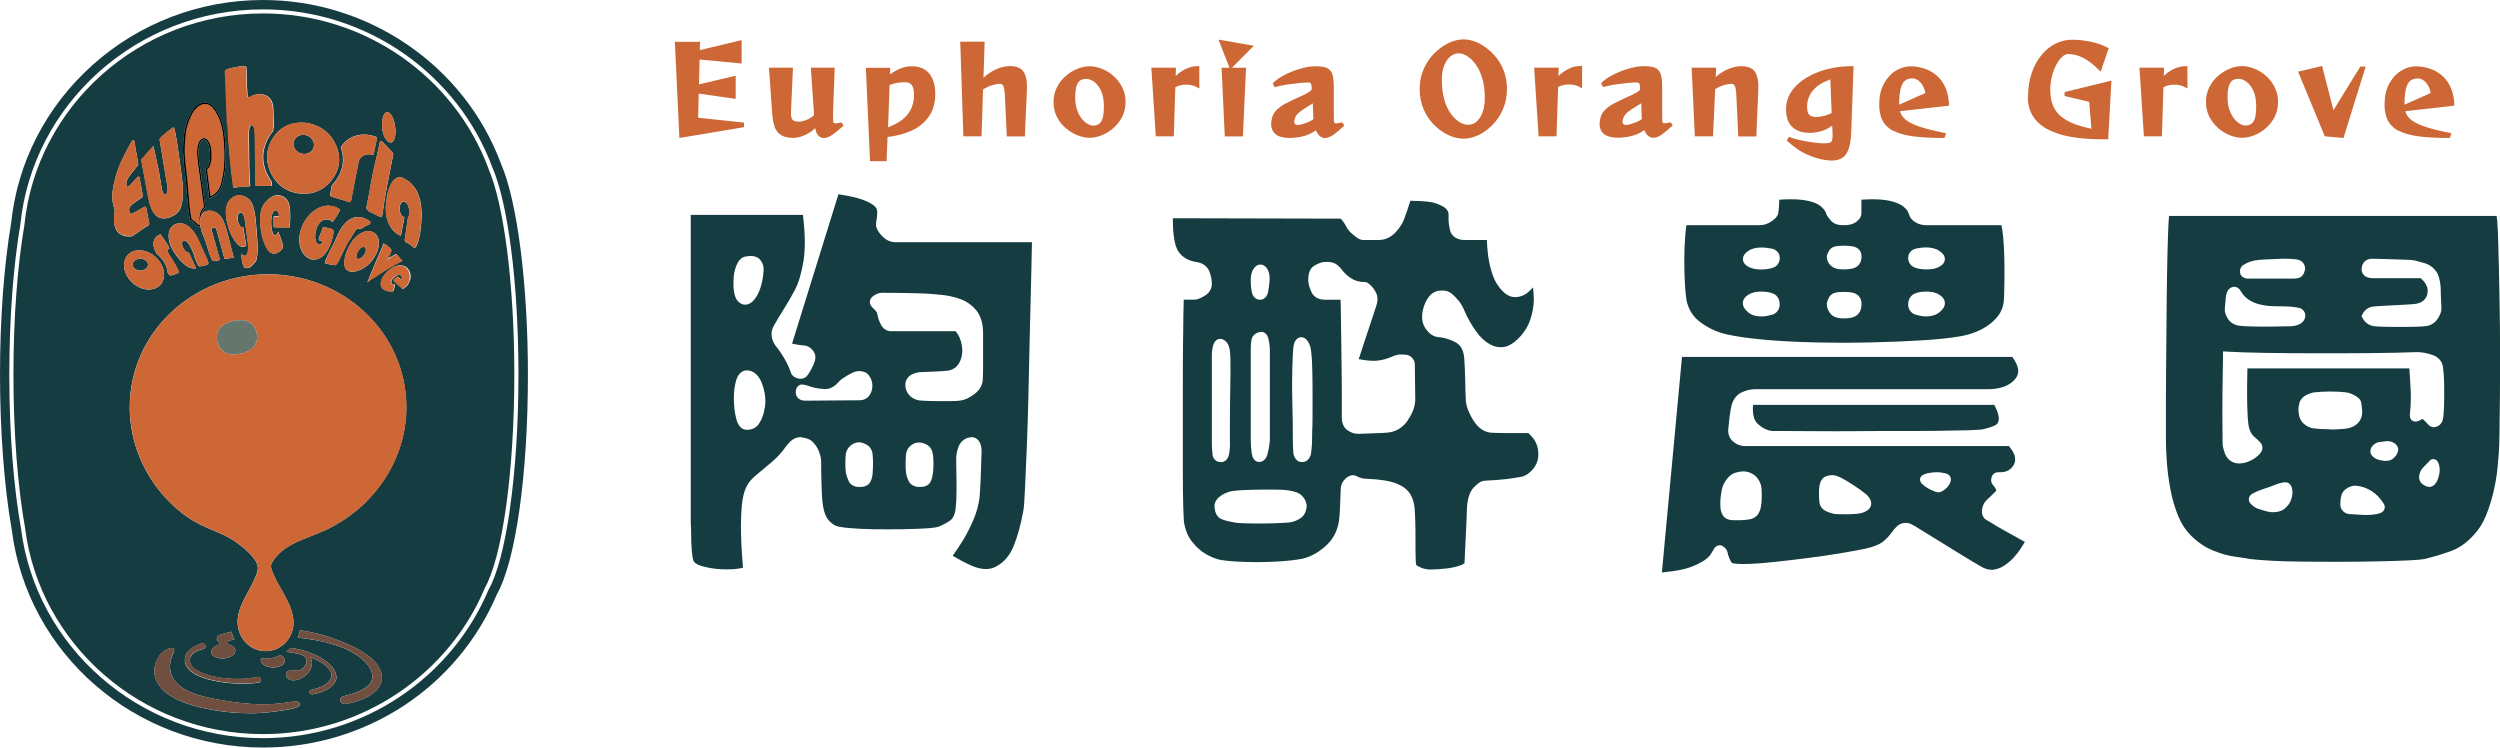
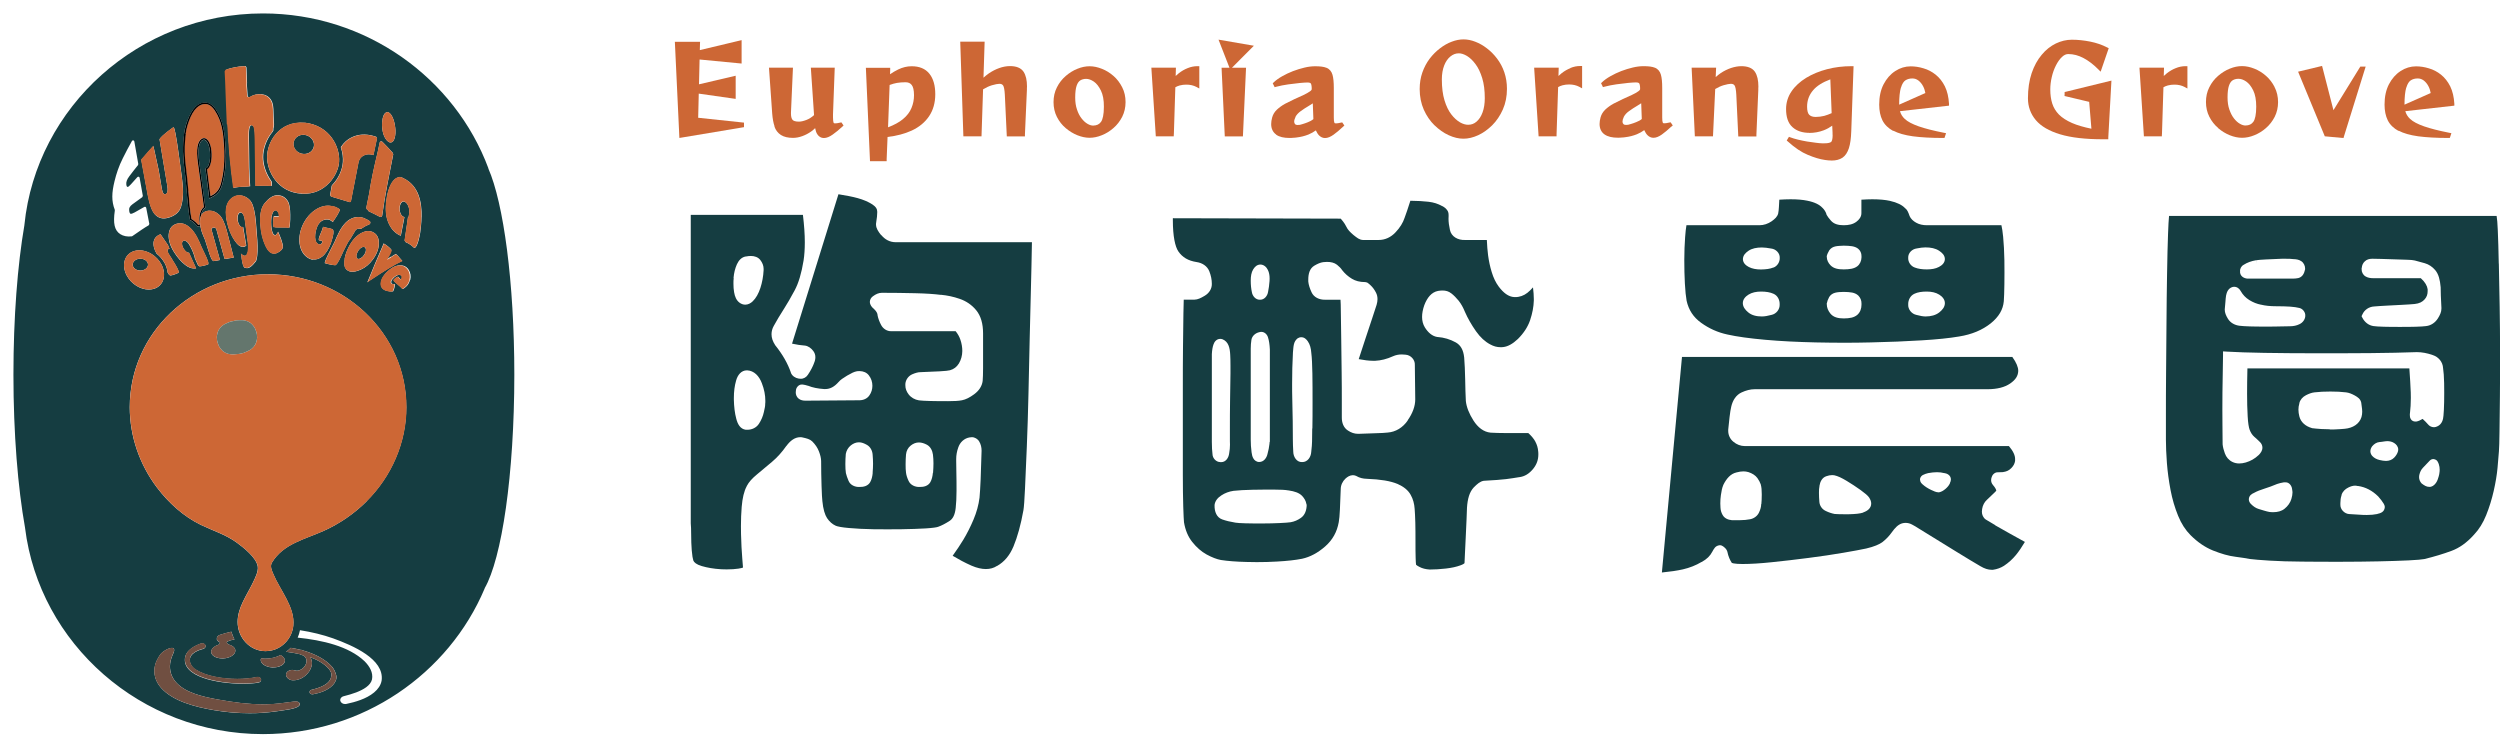
<svg xmlns="http://www.w3.org/2000/svg" id="design" viewBox="0 0 303.36 90.71">
  <defs>
    <style>
      .cls-1 {
        fill: none;
      }

      .cls-1, .cls-2, .cls-3, .cls-4, .cls-5, .cls-6 {
        stroke-width: 0px;
      }

      .cls-3 {
        fill: #64766d;
      }

      .cls-4 {
        fill: #704f41;
      }

      .cls-5 {
        fill: #153d41;
      }

      .cls-6 {
        fill: #cd6735;
      }
    </style>
  </defs>
  <path class="cls-1" d="m132.73,9.9c-.34-.23-.65-.33-.93-.33-.29,0-.53.07-.72.19-.18.11-.33.32-.44.65-.11.32-.17.8-.17,1.43,0,.55.07,1.04.22,1.46.15.43.34.79.56,1.08.23.3.47.51.72.65l-.12.2.12-.2c.25.14.48.21.68.21.44,0,.73-.15.95-.45.21-.28.35-.9.35-1.83,0-.82-.13-1.48-.36-1.97-.25-.51-.54-.87-.86-1.09Z" />
  <path class="cls-1" d="m198.66,12.84c-.34.2-.66.41-.98.64-.3.21-.51.44-.63.68-.12.24-.17.44-.17.59,0,.14.04.22.11.3.07.07.16.11.33.11h.13s.11-.02.11-.02c.18-.05.39-.11.64-.19.24-.08.46-.18.67-.28.16-.08.27-.16.34-.23l-.07-1.91c-.15.1-.31.2-.49.31Z" />
  <path class="cls-1" d="m220.32,14.19c.37,0,.71-.04,1.04-.13.29-.07.59-.19.9-.33l-.16-4.1c-.94.34-1.64.78-2.08,1.31-.49.59-.73,1.25-.74,2.01,0,.52.11.84.26.98.16.16.4.26.78.26Z" />
  <path class="cls-1" d="m233.36,10.5c-.16-.3-.35-.54-.58-.72-.23-.17-.46-.25-.73-.25-.34,0-.61.08-.85.23-.2.13-.4.42-.54.89-.14.45-.21,1.14-.21,2.06l3.18-1.41c-.05-.28-.13-.55-.26-.8Z" />
-   <path class="cls-1" d="m176.1,13.89c.34.44.69.76,1.05.96l-.11.21.11-.2c.37.21.7.3,1,.3.39,0,.72-.12,1.02-.38.3-.26.55-.63.73-1.12.18-.49.27-1.07.27-1.73,0-.93-.11-1.74-.31-2.42-.21-.69-.48-1.26-.81-1.7-.33-.45-.68-.78-1.04-1-.36-.22-.69-.32-.99-.32-.38,0-.71.12-1.02.38-.31.26-.57.62-.76,1.1-.19.47-.29,1.04-.29,1.71,0,.99.11,1.83.32,2.53.21.71.49,1.27.82,1.7Z" />
  <path class="cls-1" d="m157.47,15.17h.13s.11-.02.11-.02c.18-.05.39-.11.64-.19.24-.08.46-.18.67-.28.16-.08.27-.16.34-.23l-.07-1.91c-.15.1-.31.2-.49.31-.34.2-.66.41-.98.64-.3.21-.51.44-.63.68-.12.24-.17.44-.17.59,0,.14.04.22.11.3.07.07.16.11.33.11Z" />
  <path class="cls-1" d="m110.59,13.11c.2-.5.31-1.02.31-1.56,0-.61-.11-1.03-.28-1.24-.17-.22-.4-.33-.76-.33-.36,0-.71.03-1.03.08-.27.05-.57.13-.89.25l-.19,5.15c.75-.29,1.35-.61,1.79-.98.5-.42.85-.88,1.05-1.36Z" />
  <path class="cls-1" d="m271.09,14.38c.23.3.47.51.72.65l-.12.2.12-.2c.25.14.48.21.68.21.44,0,.73-.15.95-.45.21-.28.35-.9.35-1.83,0-.82-.13-1.48-.36-1.97-.25-.51-.54-.87-.86-1.09-.34-.23-.65-.33-.93-.33-.29,0-.53.07-.72.19-.18.11-.33.32-.44.65-.11.32-.17.8-.17,1.43,0,.55.07,1.04.22,1.46.15.43.34.79.56,1.08Z" />
  <path class="cls-1" d="m294.69,10.5c-.16-.3-.35-.54-.58-.72-.23-.17-.46-.25-.73-.25-.34,0-.61.08-.85.23-.2.13-.4.42-.54.89-.14.45-.21,1.14-.21,2.06l3.18-1.41c-.05-.28-.13-.55-.26-.8Z" />
  <path class="cls-5" d="m242.12,63.73c-.55-.32-.92-.54-1.16-.69-.31-.21-.48-.6-.47-.96,0-.11.01-.21.03-.32h0c.07-.44.27-.83.58-1.11h0c.24-.24.53-.51.86-.82.15-.13.24-.24.28-.3-.03-.15-.15-.39-.41-.68v-.02s-.03-.02-.03-.02c-.12-.15-.19-.35-.19-.55,0-.13.03-.25.07-.37.07-.26.35-.59.74-.58.31,0,.53-.01.62-.02h.02s.04-.02.04-.02h.04c.37-.06.66-.2.92-.47.27-.27.41-.55.46-.87v-.19c.02-.45-.22-.99-.75-1.61h-32.04c-.51,0-1-.19-1.4-.53-.39-.32-.62-.8-.62-1.31v-.15c.04-.44.09-.94.16-1.51.07-.57.13-1,.21-1.3.18-.78.6-1.41,1.25-1.71.54-.25,1.07-.39,1.59-.39h28.24c1.2,0,2.1-.24,2.76-.69.68-.47.95-.93.98-1.5v-.06c0-.41-.22-.98-.72-1.67h-40.08s-2.44,26.16-2.44,26.16c.99-.1,1.85-.22,2.55-.38.82-.19,1.56-.48,2.25-.89h.02c.63-.34,1.04-.75,1.29-1.24.22-.38.36-.74.92-.8.15,0,.3.06.4.14.21.16.38.3.49.57v.03s.02.03.02.03c.06.3.14.57.24.8.1.23.2.42.31.58.04.02.12.04.23.06.23.04.59.07,1.07.07.95,0,2.15-.07,3.57-.22,1.44-.15,2.92-.32,4.45-.52,1.53-.2,2.93-.4,4.18-.62,1.25-.21,2.19-.39,2.8-.52.95-.22,1.63-.51,2-.8.43-.34.79-.72,1.09-1.14.4-.56.76-.95,1.26-1.11.14-.04.29-.06.44-.06.27,0,.53.07.77.2.29.15.54.3.75.44,1.65,1.03,3.17,1.96,4.54,2.8,1.37.84,2.37,1.45,3,1.81.52.31.96.44,1.35.44h.19c.5-.07.93-.23,1.33-.48.56-.37,1.04-.81,1.46-1.32.35-.43.71-.96,1.08-1.58-.7-.39-1.34-.74-1.86-1.03-.63-.35-1.22-.68-1.77-1Zm-28.41-2.56h0c0,.33-.1.67-.26,1.01-.2.44-.63.75-1.1.83-.37.07-.76.11-1.18.11h-1.03c-.45-.04-.89-.23-1.11-.63-.16-.28-.25-.59-.26-.9h0c-.01-.17-.02-.34-.02-.5,0-.33.02-.67.07-1.01.07-.5.15-.89.28-1.19v-.02c.39-.8.9-1.38,1.6-1.54h0s.02,0,.04-.01c0,0,0,0,0,0h0c.29-.08.56-.12.82-.12.2,0,.41.03.61.09.45.15.83.38,1.08.72.18.26.32.51.41.77v.02c.09.31.12.69.12,1.2,0,.49-.02.88-.05,1.17Zm12.4,1.03h-.02c-.41.13-.96.18-1.71.2-.25,0-.47,0-.68,0-.41,0-.75-.01-1.01-.03h-.02s-.03,0-.03,0c-.37-.07-.73-.19-1.08-.36-.44-.19-.75-.62-.79-1.1-.03-.38-.05-.75-.05-1.11,0-.34.01-.58.06-.79h0s0-.02,0-.03c0,0,0-.01,0-.02h0c.08-.51.32-1,.82-1.17.25-.09.49-.14.72-.14.08,0,.15,0,.25.02.43.09.91.32,1.51.68.59.35,1.15.73,1.69,1.11.54.4.85.64,1.06.94h0s0,0,0,.01c0,0,0,0,0,0h0c.13.21.23.44.23.69,0,.58-.48.92-.98,1.08Zm10.51-3.59s0,0,0,.01c0,.01-.01.03-.02.05h0c-.11.24-.29.45-.52.65-.25.21-.49.36-.78.42h-.05s-.05,0-.05,0c-.31-.02-.49-.12-.87-.29-.38-.18-.73-.4-1.02-.66-.14-.13-.31-.26-.33-.6,0-.3.23-.5.37-.56.2-.1.4-.17.62-.22.38-.07.74-.11,1.08-.11.32,0,.6.04.87.11h0s.02,0,.03,0c0,0,.01,0,.02,0h0c.32.05.76.28.76.77,0,.16-.05.29-.11.41h0Z" />
  <path class="cls-5" d="m223.67,41.59c1.11,0,2.22-.01,3.33-.04,2.23-.05,4.28-.13,6.16-.25,1.87-.11,3.4-.27,4.57-.47,1.56-.25,2.82-.79,3.83-1.59,1-.81,1.5-1.68,1.59-2.69.03-.45.06-1.14.07-2.06,0-.46.01-.94.01-1.42s0-.99-.01-1.51c-.02-1.03-.07-1.97-.15-2.82-.06-.61-.13-1.08-.21-1.41h-9.03c-.49,0-.94-.09-1.32-.31-.36-.2-.65-.47-.8-.82v-.02s-.01-.02-.01-.02c-.06-.18-.13-.35-.22-.53-.07-.14-.16-.25-.27-.34l-.03-.02-.02-.02c-.33-.36-.94-.68-1.84-.88-.55-.12-1.26-.19-2.12-.19-.4,0-.85.02-1.33.05v1.64c0,.44-.27.79-.61,1.04-.41.31-.93.42-1.55.42-.63,0-1.18-.14-1.54-.56-.24-.28-.41-.49-.52-.7l-.02-.04v-.04c-.09-.28-.24-.53-.49-.78h-.01c-.33-.37-.93-.68-1.84-.86-.53-.11-1.2-.17-2.01-.17-.42,0-.88.02-1.37.05-.02.36-.04.67-.05.9-.02.31-.04.53-.08.72h0s0,0,0,0c0,0,0,.02,0,.03h0c-.11.43-.4.68-.8.97-.45.31-.96.48-1.49.48h-8.85c-.06.36-.12.84-.16,1.45-.06.85-.1,1.77-.1,2.77s.02,1.95.07,2.85c.05.9.12,1.6.21,2.09.25,1.12.81,1.99,1.75,2.67.98.71,2.04,1.18,3.2,1.43,1.16.26,2.69.47,4.58.64l-.04.47.04-.47c1.89.17,3.94.27,6.15.32,1.1.02,2.21.04,3.32.04Zm8.89-11.44c.45-.09.8-.13,1.08-.13.65,0,1.2.11,1.65.4.37.25.69.53.71,1.01-.01.48-.36.77-.72.96-.41.22-.91.3-1.48.3-.57,0-1.05-.07-1.46-.23-.48-.17-.82-.67-.79-1.18-.03-.58.48-1.07,1.03-1.13Zm-.25,5.49c.42-.19.91-.26,1.48-.26.59,0,1.1.11,1.52.37.37.23.69.58.69,1.04-.01.47-.3.81-.67,1.11-.44.35-1.02.5-1.68.5-.31,0-.66-.07-1.11-.19-.58-.12-1.03-.68-.99-1.27-.02-.54.27-1.09.77-1.3Zm-10.65-4.51v-.04c.06-.25.17-.48.32-.73.4-.53.94-.51,1.74-.55.8.02,1.31.04,1.74.36.27.21.43.56.42.9v.11s0,0,0,0c0,0,0,.02,0,.02v.05s0,0,0,0c-.01.41-.19.82-.52,1.07-.41.3-.93.36-1.63.37-.68,0-1.22-.1-1.61-.5-.27-.28-.45-.63-.45-1.02v-.05Zm0,5.77v-.04c.05-.27.15-.54.3-.82.37-.57.96-.6,1.76-.62.8.02,1.34.05,1.77.44.25.25.4.6.39.95v.12s0,0,0,0c0,.01,0,.03,0,.04v.02h0c0,.46-.16.9-.49,1.2-.41.36-.95.44-1.66.45-.69,0-1.27-.14-1.64-.61-.26-.33-.42-.71-.42-1.11v-.04Zm-6.7,1.31c-.45.12-.83.19-1.17.19-.66,0-1.24-.14-1.67-.51-.36-.3-.63-.65-.64-1.1,0-.47.32-.81.69-1.04.42-.26.93-.37,1.52-.37.6,0,1.1.08,1.52.27.5.22.76.76.74,1.29.03.6-.41,1.15-.99,1.27Zm.23-5.75c-.41.17-.9.23-1.5.24-.58,0-1.07-.09-1.48-.3-.36-.19-.71-.48-.72-.96.02-.47.32-.76.68-1.01.43-.29.98-.4,1.63-.4.31,0,.68.05,1.13.13.55.06,1.06.55,1.03,1.13.02.5-.29,1-.76,1.18Z" />
  <path class="cls-5" d="m303.21,31.99c-.03-1.62-.07-2.98-.12-4.08-.03-.77-.08-1.35-.14-1.71h-39.75c-.04.46-.09,1.18-.12,2.15-.05,1.34-.09,2.95-.12,4.85-.03,1.9-.06,3.9-.07,6-.02,2.1-.03,4.13-.05,6.08-.02,1.95-.02,3.65-.02,5.08v3c0,.81.04,1.75.12,2.82.08,1.06.23,2.15.44,3.27.21,1.11.52,2.16.92,3.14.39.96.9,1.74,1.51,2.35.86.86,1.76,1.47,2.72,1.86,1,.4,1.9.66,2.72.76.84.11,1.41.2,1.74.27.47.06,1.28.13,2.42.2,1.13.07,2.45.11,3.95.12,1.5.02,3.06.02,4.66.02s3.12-.02,4.56-.05c1.44-.03,2.67-.07,3.69-.12,1.01-.05,1.68-.11,1.9-.16,1.21-.29,2.32-.63,3.32-1,.94-.35,1.84-.98,2.7-1.94.62-.65,1.11-1.44,1.49-2.38.39-.97.69-1.95.92-2.96.23-1.01.38-1.93.46-2.77.08-.86.14-1.53.17-2.02.03-.41.06-1.21.07-2.38.02-1.17.03-2.59.05-4.24.02-1.65.02-3.42.02-5.31s-.02-3.76-.05-5.62c-.03-1.87-.07-3.61-.1-5.24Zm-16.62.52h0c.01-.3.14-.59.36-.79.24-.24.57-.32.88-.32h.17s0,0,0,0c.18,0,.5,0,.98.02.48.02,1,.03,1.56.05.56.02,1.08.03,1.54.05.46.02.71.03.94.09h0c.4.1.81.21,1.21.33.49.14.92.43,1.27.84.41.49.58,1.17.66,2.08v.02s0,.01,0,.01c0,.22,0,.55.02.97.02.43.04.92.07,1.48h0s0,.12,0,.12c0,.4-.17.77-.43,1.18-.32.51-.83.86-1.42.93-.27.04-.68.06-1.27.08-.59.02-1.23.02-1.92.02s-1.35,0-1.95-.02c-.61-.02-1-.04-1.25-.08-.58-.08-1.06-.46-1.34-.99l-.11-.21.1-.21c.25-.57.81-.94,1.43-.97.37-.03.87-.07,1.51-.1.63-.03,1.26-.07,1.91-.1.64-.03,1.14-.07,1.49-.1.57-.06.95-.25,1.23-.58.24-.28.35-.58.35-.98v-.23c-.06-.42-.31-.87-.83-1.34h-5.75c-.37,0-.69-.05-.98-.23-.29-.18-.47-.54-.45-.87v-.18Zm-14.33-.38h0s0,0,0,0c0,0,0,0,0,0h0c.42-.27.92-.45,1.49-.55l.09.46-.08-.46c.24-.04.64-.07,1.24-.1.6-.03,1.22-.06,1.85-.08.21,0,.41,0,.58,0,.35,0,.62.01.83.04h0c.37.01.7.06.98.25.3.19.48.57.47.91v.08c-.05.25-.14.5-.28.7-.33.42-.73.41-1.24.43h-5.31c-.41.03-.98-.17-1.06-.72v-.18c-.03-.29.15-.62.41-.76Zm-2.3,5.43v-.02c.03-.32.06-.63.08-.9.02-.29.04-.55.08-.78.08-.42.26-.84.71-1.01l.15.45-.15-.45c.08-.03.18-.05.28-.05.36,0,.64.25.78.51.26.46.6.82,1.05,1.1.47.29.94.47,1.4.56h.02c.52.13,1.12.19,1.8.19.72,0,1.3.02,1.75.05.45.03.81.09,1.1.16.41.08.76.54.72.95v.06c-.04.42-.33.79-.71.96-.34.17-.74.25-1.15.25-.19,0-.56,0-1.1.02-.55.02-1.17.02-1.85.02s-1.31,0-1.87-.02c-.57-.02-.99-.04-1.29-.08-.59-.07-1.11-.36-1.41-.84-.24-.39-.39-.74-.39-1.12v-.03Zm8.09,22.97c-.14.47-.43.88-.83,1.2-.37.3-.85.42-1.37.42-.13,0-.27,0-.41-.02h-.03c-.22-.04-.45-.1-.68-.17-.21-.06-.43-.13-.66-.2-.34-.1-.64-.31-.92-.59-.14-.14-.27-.32-.27-.59.03-.47.36-.65.65-.78h0c.34-.19.75-.35,1.26-.51.46-.14.97-.33,1.52-.56h.02s.01-.01.01-.01c.23-.08.49-.14.79-.19h.17c.48-.04.79.43.83.81h0s0,0,0,.01c0,.02.01.05.01.07h0c.02.11.04.21.04.33,0,.25-.05.5-.13.77Zm4.66-8.44c-.35,0-.69-.01-1.02-.03-.49-.03-.85-.07-1.1-.1h-.03s-.04-.02-.04-.02c-.75-.21-1.34-.71-1.51-1.42h0s0,0,0,0c0,0,0,0,0,0h0c-.07-.28-.11-.55-.11-.82,0-.25.04-.5.11-.73h0s0,0,0-.02c0-.01,0-.02,0-.03h0c.1-.42.41-.76.8-.96.35-.18.69-.31,1.03-.35.59-.07,1.23-.1,1.94-.1s1.34.03,1.9.1c.35.04.69.18,1.06.38.36.21.67.4.78.86.03.21.07.46.1.77.01.12.02.23.02.34,0,.22-.03.43-.09.65-.26.84-1.05,1.33-2.03,1.42-.32.03-.74.06-1.28.08-.18,0-.36,0-.54,0Zm5.78,10.28c-.39.08-.82.12-1.29.12-.16,0-.32,0-.49-.01-.65-.03-1.19-.07-1.62-.1h-.02s-.01,0-.01,0c-.57-.04-1.09-.56-1.07-1.14v-.19c0-.34.04-.65.14-.94h0s0-.01,0-.02c0-.01,0-.02,0-.03h0c.12-.4.43-.71.82-.9.28-.14.56-.23.84-.23.09,0,.18.02.27.04h0s.04,0,.06,0c0,0,0,0,.01,0h0c.91.13,1.73.56,2.44,1.26l.02.02c.28.31.5.61.67.89.06.11.12.24.12.41-.05.59-.53.73-.9.81Zm2.48-7.56c-.09.27-.25.52-.46.73h0s0,0,0,0c0,0,0,0,0,0h0c-.25.26-.62.39-.98.39-.23,0-.48-.04-.78-.11-.35-.08-.66-.24-.89-.49-.13-.14-.23-.36-.23-.57,0-.24.1-.44.22-.61l.02-.02c.22-.26.52-.46.87-.49.18-.01.37-.04.55-.07.14-.02.27-.04.4-.04.29,0,.59.07.83.23.25.15.49.43.49.79,0,.1-.02.19-.05.28Zm5.03,2.67c-.04.2-.1.42-.19.68h0c-.11.32-.3.61-.59.8-.13.08-.29.13-.44.12-.34,0-.6-.17-.88-.38h-.02s-.02-.03-.02-.03c-.2-.19-.32-.49-.32-.76,0-.11.01-.22.04-.33.08-.32.21-.59.42-.81.12-.12.25-.26.38-.4.14-.16.28-.3.42-.44h0c.09-.1.23-.22.47-.23.52.07.56.4.66.61.08.23.11.47.11.7,0,.16-.02.32-.05.48Zm.58-8.69c-.02.75-.04,1.29-.08,1.64-.03.53-.21,1.02-.67,1.27h0s0,0,0,0c0,0,0,0,0,0h0c-.15.08-.31.14-.5.14-.28,0-.55-.15-.7-.34-.16-.19-.39-.42-.66-.67-.27.16-.51.28-.76.32h-.12c-.19.02-.45-.1-.55-.29-.11-.18-.12-.34-.12-.49v-.17s.01-.02.01-.02c.07-.6.11-1.23.11-1.89,0-.22,0-.44-.01-.67-.03-.81-.09-1.79-.17-2.92h-19.65c-.03,1.19-.04,2.22-.04,3.08,0,.97.02,1.88.07,2.73.04.84.15,1.41.24,1.64.14.37.33.65.56.85.21.18.44.39.7.65.17.16.29.41.29.66,0,.38-.21.66-.46.92h-.01c-.45.43-.97.72-1.55.89-.28.08-.54.12-.8.12-.28,0-.56-.06-.81-.18-.44-.21-.77-.59-.93-1.05-.14-.39-.24-.76-.27-1.1v-.02s0-.03,0-.03c0-.42,0-1.2-.02-2.33,0-.57-.01-1.18-.01-1.83s0-1.36.01-2.1c.02-1.49.04-2.98.07-4.47v-.49s.5.03.5.03c1.08.07,2.58.11,4.5.15,1.92.03,4,.05,6.25.05s4.45,0,6.6-.02c2.15-.02,4.03-.06,5.66-.12.62,0,1.26.12,1.92.35.72.23,1.23.84,1.27,1.58h0c.07.44.11,1.04.13,1.83,0,.39.01.78.01,1.16s0,.76-.01,1.14Z" />
-   <path class="cls-5" d="m212.7,49.63c0,.91.23,1.47.59,1.8.59.54,1.17.81,1.77.87h1.58c.95,0,2.15,0,3.63.02.73,0,1.5.01,2.3.01s1.62,0,2.48-.01c1.72-.02,3.45-.02,5.19-.02s3.35,0,4.83-.02c1.49-.02,2.72-.04,3.69-.07.96-.03,1.57-.07,1.69-.09.5-.09,1.01-.24,1.53-.45.39-.17.52-.35.57-.84,0-.19-.05-.46-.15-.79-.08-.26-.23-.57-.41-.91h-29.26c-.01.17-.04.35-.04.51Z" />
  <path class="cls-5" d="m186.32,53.61h0c-.18-.34-.47-.7-.87-1.06h-2.71c-.75,0-1.36-.02-1.86-.05-.85-.08-1.55-.63-2.09-1.48-.52-.82-.84-1.61-.92-2.37v-.02c-.04-.7-.06-1.57-.08-2.6-.02-1.02-.06-1.9-.12-2.64-.1-.96-.44-1.51-1.02-1.84-.69-.38-1.42-.6-2.22-.66h-.02s-.01,0-.01,0c-.62-.1-1.11-.54-1.5-1.16-.23-.37-.34-.81-.34-1.27,0-.44.09-.91.27-1.43.35-.92.88-1.58,1.67-1.73.19-.03.36-.05.54-.05.39,0,.76.1,1.05.34h0s0,0,.01,0c0,0,0,0,0,0h0c.32.25.62.56.9.9.3.38.55.83.76,1.35.35.8.8,1.58,1.34,2.35.53.75,1.1,1.27,1.73,1.6.41.23.82.34,1.26.34.11,0,.22,0,.34-.02.52-.06,1.12-.37,1.76-.98.72-.72,1.2-1.47,1.48-2.28.28-.84.43-1.63.45-2.39v-.18c0-.43-.04-.91-.1-1.41-.23.26-.45.48-.68.66-.43.34-.95.53-1.5.52h-.09c-.72-.04-1.31-.52-1.87-1.25-.37-.49-.66-1.09-.87-1.79-.21-.68-.35-1.36-.44-2.04-.07-.54-.12-1.17-.15-1.85h-2.63c-.88.04-1.69-.41-1.85-1.23-.11-.49-.17-.94-.17-1.35,0-.1,0-.21.01-.31v-.13c0-.25-.05-.42-.16-.58-.15-.21-.35-.39-.62-.52h-.02c-.47-.27-1.02-.45-1.66-.52-.59-.07-1.32-.11-2.18-.12-.28.89-.52,1.59-.7,2.07h0c-.2.61-.56,1.19-1.09,1.75-.56.61-1.29.95-2.08.94h-1.89c-.45-.03-.7-.26-1.15-.61-.41-.35-.7-.65-.86-1h0c-.12-.24-.25-.45-.4-.64-.1-.14-.2-.24-.28-.34l-20.37-.05c0,.08,0,.17,0,.25,0,1.92.27,3.2.67,3.78.49.71,1.18,1.13,2.22,1.29.69.1,1.28.49,1.53,1.11.2.5.31,1.02.31,1.54.01.6-.34,1.13-.87,1.44-.47.28-.83.46-1.24.47h-1.3c-.02.38-.03.94-.04,1.7-.02,1.11-.03,2.45-.05,4.02-.02,1.57-.02,3.26-.02,5.08v10.45c0,1.54.02,2.82.05,3.86.03,1.03.07,1.7.09,1.9.16.96.49,1.75,1,2.39.53.67,1.11,1.17,1.74,1.52.66.36,1.25.58,1.73.67.83.13,1.87.21,3.12.24.41.01.83.02,1.24.02.83,0,1.65-.02,2.47-.07,1.23-.07,2.24-.18,3.03-.34.97-.21,1.91-.71,2.82-1.51.88-.78,1.42-1.74,1.63-2.93.06-.33.11-.84.14-1.53.03-.69.07-1.52.1-2.46,0-.49.21-.95.57-1.29.25-.23.54-.41.9-.42.13,0,.26.03.38.08h.02s.02.02.02.02c.4.23.8.33,1.27.34.84.03,1.56.1,2.17.2.6.1,1.12.24,1.58.43.72.32,1.27.75,1.58,1.32.29.51.44,1.09.48,1.7.03.38.06.94.08,1.67.02.73.02,1.49.02,2.27s0,1.44.02,2c.01.41.03.7.05.83h0s.04.04.04.04c.07.06.2.15.39.24.32.17.73.28,1.23.31.6,0,1.26-.04,1.96-.12.7-.08,1.29-.21,1.77-.39.31-.11.46-.22.49-.26,0-.18.02-.52.05-1.09.03-.61.07-1.31.1-2.08.03-.78.07-1.51.1-2.19.03-.67.05-1.13.05-1.34v-.02h0c.07-1.09.3-1.91.82-2.47.43-.43.76-.73,1.22-.81h.02s.02,0,.02,0c1.22-.07,2.11-.13,2.65-.2.55-.07,1.09-.15,1.61-.24h.03c.63-.09,1.17-.4,1.68-1.03.41-.52.61-1.07.61-1.73,0-.12,0-.24-.02-.38-.03-.4-.14-.79-.35-1.18Zm-34.26-20.91c.18-.3.45-.59.87-.6.44,0,.76.32.92.66l-.42.21.42-.21c.15.3.21.65.21,1.04,0,.1,0,.19-.01.3-.03.48-.1.93-.18,1.33-.07.46-.44.96-.98.94-.53.02-.91-.46-.98-.91-.09-.41-.14-.87-.14-1.4,0-.54.07-.99.29-1.36Zm-.29,9.6c0-.38.03-.73.08-1.05.07-.49.5-.84.95-.94.07-.02.16-.04.25-.04.44,0,.74.37.82.69h0c.12.37.19.84.22,1.46v.03s0,11.17,0,11.17h-.05.02s0,.03,0,.03c0,.04-.01.12-.02.23-.04.38-.12.79-.24,1.22-.11.48-.46.97-1.02.96-.3,0-.58-.21-.69-.43-.13-.22-.18-.46-.22-.75-.07-.53-.1-1.04-.1-1.52v-11.07Zm-4.72,11.32v-10.65c.03-.5.09-.88.21-1.2.1-.3.37-.65.81-.65.1,0,.19.02.28.05.71.29.89,1.02.93,1.9.02.31.03.74.03,1.31,0,.28,0,.59,0,.94-.02,1.04-.03,2.16-.05,3.35-.02,1.19-.02,2.25-.02,3.17v1.74h0c0,.12.01.25.01.37,0,.35-.03.7-.1,1.07-.06.49-.37,1.06-.98,1.06h-.1s0-.01,0-.01c-.51,0-.93-.48-.94-.95-.05-.4-.08-.89-.08-1.5Zm11.51,7.59c0,.67-.2,1.28-.7,1.63-.38.27-.79.45-1.25.53-.27.04-.7.07-1.33.1-.64.03-1.34.05-2.11.05s-1.45,0-2.05-.02c-.61-.02-.98-.04-1.21-.08-.62-.1-1.15-.23-1.6-.39-.68-.24-.95-.95-.93-1.71v-.05c.06-.49.39-.88.83-1.16.44-.29.93-.47,1.47-.55.62-.07,1.38-.11,2.3-.13.91-.02,1.78-.02,2.61-.02.82,0,1.38.03,1.75.1h0s.02,0,.03,0c0,0,0,0,0,0h0c.72.11,1.26.28,1.63.66.27.29.46.61.52.97v.03s0,.04,0,.04Zm.67-9.22c-.02.89-.02,1.42-.02,1.58,0,.3-.04.72-.1,1.27l-.47-.06.47.06c-.03.61-.44,1.25-1.11,1.23-.66.03-1.06-.64-1.07-1.24-.03-.54-.05-1.03-.05-1.47,0-1.38-.02-3.02-.07-4.9-.02-.63-.02-1.27-.02-1.9,0-1.27.03-2.53.1-3.79.07-.8.07-1.31.56-1.71.12-.08.28-.14.45-.14.38,0,.62.25.79.49.27.38.39.86.43,1.43h0c.07.56.11,1.39.13,2.51.02,1.11.02,2.27.02,3.48s0,2.26-.02,3.16Zm11.6-.98c-.61.88-1.47,1.41-2.46,1.48h0c-.3.04-.78.06-1.46.08-.67.02-1.33.04-1.99.07h-.15c-.42,0-.82-.14-1.21-.4-.52-.33-.75-.94-.74-1.6v-.16c0-.26,0-.89,0-1.86s0-2.12-.02-3.44c-.02-1.32-.03-2.65-.05-3.97-.02-1.32-.03-2.48-.05-3.47,0-.61-.02-1.06-.04-1.37h-1.85c-.72.02-1.39-.29-1.67-.92-.21-.46-.35-.89-.39-1.29v-.03s0-.21,0-.21c0-.72.18-1.35.73-1.68.39-.23.73-.38,1.08-.43.16-.02.32-.03.46-.03.47,0,.89.09,1.22.35.27.22.47.42.62.65h0c.33.42.72.77,1.19,1.05.43.26.95.4,1.61.4.36.06.29.12.4.17.07.06.16.13.26.23.25.23.46.52.64.87.13.24.19.52.19.8,0,.22-.04.45-.11.69-.1.3-.27.82-.52,1.59-.25.76-.51,1.57-.8,2.41-.24.72-.53,1.59-.85,2.59.63.12,1.22.2,1.73.2.09,0,.18,0,.27,0,.69-.03,1.41-.21,2.16-.55.33-.15.69-.22,1.06-.22.15,0,.3.01.46.03.64.04,1.17.62,1.13,1.25l.05,4.17c0,.85-.33,1.71-.93,2.56Z" />
  <path class="cls-5" d="m106.93,28.55h0c-.37-.47-.61-.82-.63-1.28v-.13c.11-.65.15-1.13.15-1.42,0-.35-.15-.62-.6-.92-.5-.32-1.09-.57-1.78-.76-.61-.17-1.4-.32-2.33-.47l-5.63,18.13c.59.13,1.1.2,1.51.23h.02s.01,0,.01,0c.42.05.77.31,1.03.65.17.22.27.5.26.78,0,.25-.07.5-.18.74h0s0,.01,0,.02c0,0,0,0,0,0h0c-.07.18-.16.38-.28.61-.12.24-.27.48-.43.72h0s0,0,0,0c0,.01-.01.02-.02.03h0c-.18.29-.53.5-.88.48l-.23-.02c-.4-.06-.79-.31-.95-.7h0s0-.03,0-.03c-.38-1.1-1.01-2.21-1.91-3.33l-.02-.02v-.02c-.27-.41-.42-.84-.42-1.28,0-.35.09-.69.27-1.01.32-.59.75-1.31,1.28-2.14.35-.55.78-1.28,1.27-2.2.46-.86.82-2.06,1.07-3.6.1-.64.15-1.38.15-2.2,0-.99-.08-2.1-.23-3.34h-13.61v37.43c.03.31.05.75.05,1.38,0,.63.02,1.27.07,1.9.05.62.13,1.06.19,1.23.08.22.37.49,1.03.68.69.2,1.45.33,2.28.38.28.02.54.02.8.02.51,0,.96-.03,1.36-.09.26-.04.46-.09.56-.13-.01-.19-.04-.58-.09-1.13-.07-.82-.12-1.8-.15-2.93,0-.33-.01-.65-.01-.97,0-.8.03-1.58.09-2.33.09-1.07.28-1.9.62-2.53h0s0,0,0-.01c0,0,0,0,0,0h0c.25-.48.66-.93,1.23-1.4.54-.44,1.15-.95,1.83-1.53.65-.55,1.22-1.19,1.73-1.92h.01c.47-.64,1.01-1.06,1.67-1.07.1,0,.19,0,.29.03.53.12.88.2,1.18.48.37.37.65.78.82,1.23.16.42.25.79.26,1.14,0,1.02.02,2.02.05,3.01.03.99.07,1.62.1,1.86.09.98.31,1.68.57,2.07.29.43.63.73,1.04.92.18.09.76.21,1.61.28.86.08,1.86.13,2.99.15.57,0,1.14.01,1.7.01s1.13,0,1.69-.01c1.12-.02,2.1-.05,2.93-.1.82-.05,1.37-.13,1.53-.2.42-.15.88-.39,1.39-.72.37-.24.64-.71.73-1.57.06-.57.1-1.26.1-2.06s0-1.56-.02-2.25c-.02-.7-.02-1.16-.02-1.4h0v-.22c0-.46.08-.93.25-1.4.21-.63.72-1.11,1.36-1.22.09-.02.19-.03.28-.03.36-.01.73.22.9.52.2.33.29.71.29,1.12-.07,2.75-.15,4.64-.25,5.7-.11.88-.35,1.76-.73,2.66-.37.88-.78,1.68-1.22,2.42-.36.6-.81,1.27-1.31,1.97.7.42,1.45.83,2.29,1.2.65.28,1.23.41,1.74.41.51,0,.95-.12,1.35-.38h.02c.86-.49,1.51-1.25,1.98-2.36.48-1.15.89-2.62,1.21-4.41.06-.35.13-1.25.19-2.62.07-1.39.14-3.08.22-5.09.08-2,.15-4.14.2-6.42.05-2.28.1-4.53.15-6.75.05-2.22.1-4.25.15-6.08.05-1.7.08-3.55.12-5.55h-16.55c-.67,0-1.29-.32-1.73-.87Zm-17.92,5.19c.05-.62.19-1.18.41-1.67.22-.48.57-.87,1.08-.95h0s.02,0,.03,0c0,0,0,0,.01,0h0c.2-.04.39-.06.58-.06.43,0,.87.14,1.14.49.25.32.4.69.4,1.07v.13s0,0,0,0c0,0,0,0,0,.01v.02h0c-.04.76-.17,1.48-.39,2.16-.23.69-.53,1.24-.94,1.63-.24.23-.55.4-.9.4-.25,0-.49-.09-.69-.24-.39-.29-.57-.74-.66-1.27-.06-.33-.08-.68-.08-1.04,0-.22,0-.44.03-.67Zm3.84,15.3s0,0,0,0c0,.01,0,.03,0,.04h0c0,.22-.06.49-.16.93-.11.5-.31.97-.59,1.4-.3.48-.86.75-1.44.74h-.17c-.67-.1-.98-.68-1.15-1.35-.18-.67-.27-1.44-.29-2.3v-.22c0-.77.09-1.47.27-2.09.18-.68.63-1.26,1.32-1.25h.03c.83.04,1.45.68,1.78,1.57.28.72.42,1.43.42,2.13,0,.13,0,.26-.02.4h0Zm4.89-.42c-.29,0-.57-.05-.82-.24-.25-.19-.37-.51-.36-.78l.02-.21h0c0-.29.29-.75.73-.73h.08c.21.02.42.08.65.15h.02c.54.22,1.19.35,1.94.4h.13c.58,0,1.09-.25,1.63-.86h0c.22-.26.54-.47,1.03-.77.51-.29.84-.47,1.19-.53.11-.02.22-.02.32-.02.44,0,.88.17,1.14.53.28.36.42.8.42,1.25,0,.42-.12.82-.36,1.16-.27.41-.76.61-1.25.6l-6.51.05Zm8.16,8.75c-.04.44-.13.82-.31,1.14l-.41-.23.41.23c-.27.46-.78.59-1.3.58-.55.02-1.12-.23-1.33-.76-.14-.33-.25-.64-.32-.94h0s0-.04,0-.04c-.04-.25-.06-.58-.06-1.02,0-.44.02-.84.05-1.19v-.03s0-.02,0-.02c.08-.42.29-.79.62-1.05.29-.23.62-.37.98-.37.33,0,.64.13.96.31.43.24.67.71.7,1.2.03.36.05.73.05,1.09s-.02.73-.05,1.08Zm7.3,0c-.04.44-.13.82-.31,1.14l-.41-.23.41.23c-.27.46-.78.59-1.3.58-.55.02-1.11-.23-1.34-.74-.16-.34-.27-.67-.31-.99h0s0-.01,0-.02c0,0,0,0,0,0h0c-.04-.25-.05-.57-.05-1,0-.44.02-.84.05-1.19.04-.43.24-.83.58-1.09.29-.23.62-.37.98-.37.33,0,.66.11.98.28.43.24.66.7.73,1.21v.02c.04.32.06.66.06,1.02s-.02.75-.05,1.16Zm.96-21.6h0s0,0,.01,0c0,0,0,0,0,0h0c.76.07,1.52.23,2.27.49.8.27,1.49.74,2.02,1.39.57.7.83,1.65.83,2.81v4.22c0,.67-.02,1.18-.05,1.55-.08.64-.46,1.19-1.03,1.61-.53.39-1.01.64-1.48.73-.39.08-.94.11-1.68.11-.73,0-1.44,0-2.12-.02-.69-.02-1.14-.04-1.43-.08-.49-.08-.94-.33-1.24-.72-.25-.32-.41-.71-.4-1.11v-.17c.04-.5.37-.96.83-1.16.37-.16.7-.26,1.02-.26.86-.03,1.63-.07,2.3-.1.66-.03,1.11-.09,1.26-.13.49-.14.82-.4,1.09-.83.27-.46.4-.95.41-1.5,0-.44-.07-.9-.23-1.37-.13-.39-.33-.73-.58-1.04h-7.81c-.52.02-1.01-.31-1.24-.77-.2-.38-.34-.76-.42-1.14v-.03s0-.02,0-.02c-.02-.22-.14-.45-.44-.74h0c-.26-.22-.48-.46-.5-.86,0-.3.19-.56.39-.69.34-.25.69-.41,1.07-.41,1.36,0,2.7.02,4.03.05,1.32.03,2.35.1,3.11.2Z" />
  <path class="cls-6" d="m250.52,11.46v.19l2.99.71.27,3.26c-.93-.19-1.72-.42-2.34-.69-.69-.3-1.22-.65-1.6-1.03-.39-.4-.65-.84-.81-1.33-.16-.5-.24-1.08-.24-1.71,0-.49.06-.99.18-1.51.12-.52.29-.99.51-1.42.22-.43.46-.77.73-1.02.26-.25.51-.35.76-.35.63,0,1.24.16,1.86.49.62.33,1.22.79,1.8,1.38l.27.27.98-2.85-.18-.09c-.62-.32-1.31-.56-2.06-.71-.75-.15-1.5-.23-2.24-.23-.66,0-1.31.16-1.94.46-.63.31-1.21.76-1.71,1.37-.51.6-.92,1.35-1.22,2.23-.3.89-.45,1.91-.45,3.06,0,.99.32,1.88.95,2.63.64.76,1.63,1.33,2.96,1.73,1.33.4,3.06.6,5.19.6h.65v-.22s.38-6.9.38-6.9l-5.68,1.39v.35Z" />
  <path class="cls-6" d="m262.34,16.33l.18-5.74c.15-.09.32-.16.53-.22.26-.07.53-.1.8-.1.23,0,.45.02.66.07.21.05.4.12.57.21l.35.19v-2.71h-.24c-.4,0-.79.08-1.18.24-.38.15-.74.36-1.06.61-.14.11-.27.22-.39.34l.03-1.01h-2.98l.54,8.33h2.18v-.23Z" />
  <path class="cls-6" d="m135.12,9.22c-.43-.38-.9-.67-1.41-.87-.5-.2-1-.31-1.49-.31s-.98.1-1.49.31c-.51.2-.98.5-1.41.87-.44.38-.8.84-1.07,1.38-.28.54-.41,1.15-.41,1.8,0,.65.14,1.26.41,1.79.27.53.63.99,1.07,1.36.44.37.91.66,1.41.86.5.2,1,.31,1.48.31s.98-.1,1.49-.31c.51-.2.97-.49,1.41-.87.44-.38.79-.84,1.06-1.36.27-.54.41-1.14.41-1.79,0-.65-.13-1.26-.41-1.8-.27-.53-.62-1-1.06-1.38Zm-1.52,5.57c-.22.3-.51.44-.95.45-.2,0-.43-.06-.68-.21l-.12.2.12-.2c-.25-.14-.49-.36-.72-.65-.23-.29-.42-.65-.56-1.08-.15-.42-.22-.91-.22-1.46,0-.63.06-1.11.17-1.43.11-.33.26-.53.44-.65.19-.12.43-.19.72-.19.28,0,.59.1.93.33.32.22.61.58.86,1.09.24.49.37,1.15.36,1.97,0,.93-.14,1.55-.35,1.83Z" />
  <path class="cls-6" d="m142.44,16.33l.18-5.74c.15-.09.32-.16.53-.22.26-.07.53-.1.8-.1.23,0,.45.02.66.07.21.05.4.12.57.21l.35.19v-2.71h-.24c-.4,0-.79.08-1.18.24-.38.15-.74.36-1.06.61-.14.11-.27.22-.39.34l.03-1.01h-2.98l.54,8.33h2.18v-.23Z" />
  <path class="cls-6" d="m219.53,16.13c.63,0,1.22-.11,1.77-.32.39-.15.72-.34,1.03-.56l.04.85v.19s.01.14.01.14c0,.47-.1.73-.18.79-.08.08-.37.18-.84.17h-.27c-.18,0-.43-.03-.76-.07-.32-.04-.68-.09-1.06-.15-.38-.07-.75-.14-1.11-.23-.36-.09-.66-.18-.9-.27l-.18-.07-.17.28-.1.17.15.13c.83.75,1.63,1.29,2.41,1.61.76.32,1.45.53,2.08.62.14.02.28.03.42.05.14.01.28.02.41.02.5,0,.94-.11,1.29-.34.36-.24.61-.64.78-1.15.17-.52.26-1.2.29-2.06l.28-7.9h-.24c-1.04,0-2.04.12-2.99.37-.95.25-1.79.6-2.53,1.05-.74.46-1.34,1-1.77,1.64-.44.64-.66,1.37-.66,2.14,0,.97.24,1.72.78,2.2.52.47,1.22.69,2.06.69Zm.49-5.19c.44-.52,1.14-.96,2.08-1.31l.16,4.1c-.31.14-.62.25-.9.33-.33.08-.68.13-1.04.13-.37,0-.62-.1-.78-.26-.15-.14-.26-.46-.26-.98,0-.77.24-1.43.74-2.01Z" />
  <path class="cls-6" d="m202.83,15.36l.15-.14-.17-.25-.09-.13-.16.03c-.13.03-.25.05-.35.07-.1.02-.18.02-.23.02-.19,0-.19-.04-.21-.08-.04-.09-.08-.31-.07-.64v-3.57c0-.7-.05-1.23-.16-1.61-.11-.39-.36-.7-.72-.84-.34-.14-.79-.19-1.4-.19-.39,0-.81.05-1.28.16-.46.11-.93.25-1.4.43-.47.18-.9.39-1.31.62-.41.23-.76.48-1.03.74l-.12.12.15.3.08.17.19-.05c.46-.12.95-.22,1.46-.29.51-.07.98-.13,1.41-.17.43-.04.75-.06.94-.06.26,0,.37.07.4.12.05.06.12.31.11.7,0,.03-.03.13-.22.26-.19.14-.46.29-.78.44-.33.15-.69.32-1.08.49-.39.18-.77.37-1.15.57-.38.21-.71.45-.99.71-.28.27-.48.59-.58.95-.04.15-.07.29-.09.42-.02.13-.03.26-.03.39,0,.53.2.98.6,1.26.4.28.94.4,1.63.4.14,0,.28,0,.42-.02.15,0,.3-.02.45-.04.51-.06.98-.18,1.43-.36.34-.14.63-.31.89-.5.12.25.24.46.39.61.2.2.45.32.72.32.34,0,.67-.15,1.03-.4.34-.24.73-.57,1.17-.98Zm-3.96-.69c-.21.11-.44.2-.67.28-.25.08-.46.15-.64.19h-.11s-.13.02-.13.02c-.17,0-.27-.04-.33-.11-.07-.08-.11-.16-.11-.3,0-.14.05-.34.17-.59.13-.24.33-.47.63-.68.31-.23.64-.44.98-.64.18-.11.34-.21.49-.31l.07,1.91c-.07.07-.18.14-.34.23Z" />
  <path class="cls-6" d="m207.86,16.55l.27-5.75c.34-.2.68-.36,1.02-.46.39-.11.69-.17.88-.17.24,0,.35.07.45.2.09.12.18.51.21,1.12l.24,5.07h2.2v-.23s.23-5.42.23-5.42v-.2s.01-.21.01-.21c0-.75-.13-1.35-.42-1.79-.32-.47-.9-.68-1.64-.68-.41,0-.83.08-1.26.22-.43.15-.85.35-1.25.62-.22.15-.42.31-.61.48l.05-1.14h-2.97l.39,8.33h2.19Z" />
  <path class="cls-6" d="m269.16,15.55c.44.37.91.66,1.41.86.5.2,1,.31,1.49.31s.98-.1,1.49-.31c.5-.2.98-.49,1.41-.87.44-.38.79-.84,1.06-1.36.27-.54.41-1.14.41-1.79s-.14-1.26-.41-1.8l-.21.1.21-.11c-.27-.53-.62-1-1.06-1.38-.43-.38-.9-.67-1.41-.87-.5-.2-1-.31-1.49-.31s-.98.1-1.49.31c-.5.2-.98.5-1.41.87-.44.38-.8.84-1.07,1.38-.28.54-.41,1.15-.41,1.8s.14,1.26.41,1.79c.27.53.63.99,1.07,1.36Zm1.31-5.15c.11-.33.26-.53.44-.65.19-.12.43-.19.72-.19.28,0,.59.1.93.33.32.22.61.58.86,1.09.24.49.36,1.15.36,1.97,0,.93-.14,1.55-.35,1.83-.22.3-.51.44-.95.45-.2,0-.43-.06-.68-.21l-.12.2.12-.2c-.25-.14-.49-.36-.72-.65-.23-.29-.41-.65-.56-1.08-.15-.42-.22-.91-.22-1.46,0-.63.06-1.11.17-1.43Z" />
  <polygon class="cls-6" points="90.28 15.23 90.28 15.09 90.28 14.88 84.72 14.29 84.79 11.36 89.27 12 89.27 9.19 84.82 10.23 84.89 7.22 89.99 7.71 89.99 4.87 84.92 6.08 84.94 5.31 84.95 5.07 81.89 5.07 82.44 16.74 90.28 15.43 90.28 15.23" />
  <path class="cls-6" d="m190.56,8.27c-.38.15-.74.36-1.06.61-.14.11-.27.22-.39.34l.03-1.01h-2.98l.54,8.33h2.18v-.23s.19-5.74.19-5.74c.15-.09.32-.16.53-.22.26-.07.53-.1.8-.1.23,0,.45.02.66.07.21.05.4.12.57.21l.35.19v-2.71h-.24c-.4,0-.79.08-1.18.24Z" />
  <path class="cls-6" d="m229.74,15.86c.6.32,1.39.54,2.38.68.98.13,2.2.2,3.66.2h.17l.11-.33.08-.25-.26-.05c-1.26-.25-2.29-.51-3.06-.78-.77-.27-1.34-.57-1.69-.9-.29-.27-.48-.58-.58-.94l5.95-.67v-.22c-.05-.82-.21-1.53-.5-2.12-.29-.58-.66-1.05-1.12-1.42-.45-.36-.95-.62-1.48-.77-.52-.16-1.04-.24-1.55-.24-.66,0-1.29.19-1.87.57-.59.38-1.06.92-1.42,1.61-.36.7-.53,1.52-.53,2.47,0,.73.13,1.37.39,1.9.27.54.72.97,1.31,1.29Zm.93-5.22c.14-.48.34-.76.54-.89.23-.15.51-.23.85-.23.27,0,.5.08.73.25.23.18.43.42.58.72.13.25.21.52.26.8l-3.18,1.41c0-.91.08-1.61.21-2.06Z" />
  <path class="cls-6" d="m291.06,15.86c.6.32,1.39.54,2.38.68.98.13,2.2.2,3.66.2h.17l.11-.33.08-.25-.26-.05c-1.26-.25-2.29-.51-3.06-.78-.77-.27-1.34-.57-1.69-.9-.29-.27-.48-.58-.58-.94l5.95-.67v-.22c-.05-.82-.21-1.53-.5-2.12-.29-.58-.66-1.05-1.12-1.42-.45-.36-.95-.62-1.48-.77-.52-.16-1.04-.24-1.55-.24-.66,0-1.29.19-1.87.57-.59.38-1.06.92-1.42,1.61-.36.7-.53,1.52-.53,2.47,0,.73.13,1.37.39,1.9.27.54.72.97,1.31,1.29Zm.93-5.22c.14-.48.34-.76.54-.89.23-.15.51-.23.85-.23.27,0,.5.08.73.25.23.18.43.42.58.72.13.25.21.52.26.8l-3.18,1.41c0-.91.08-1.61.21-2.06Z" />
  <polygon class="cls-6" points="284.37 16.75 284.42 16.57 287.06 8.08 286.54 8.08 286.41 8.08 283.15 13.37 281.77 8 278.86 8.7 282.1 16.54 284.37 16.75" />
  <path class="cls-6" d="m93.97,15.35c.15.44.42.79.79,1.03.38.24.87.35,1.47.35.36,0,.74-.07,1.12-.21.39-.14.75-.33,1.09-.57.17-.12.33-.26.47-.4.06.31.14.56.27.75.18.28.46.45.78.45.35,0,.7-.15,1.08-.42.37-.26.76-.58,1.17-.96l.15-.14-.17-.25-.09-.13-.16.03c-.13.03-.25.05-.35.07-.1.02-.18.02-.23.02-.18,0-.19-.04-.21-.08-.04-.09-.07-.31-.07-.64v-.38l.21-5.66h-2.9l.39,5.76c-.3.27-.62.47-.94.59-.37.14-.67.2-.89.2-.42,0-.67-.09-.77-.21-.11-.12-.2-.36-.2-.74v-.17l.24-5.43h-2.91l.39,5.56c.05.62.14,1.14.29,1.57Z" />
  <path class="cls-6" d="m154.85,16.34c.39.28.94.4,1.63.4.14,0,.28,0,.42-.02.15,0,.3-.02.45-.04.51-.06.98-.18,1.43-.36.34-.14.63-.31.89-.5.12.25.24.46.39.61.2.2.45.32.72.32.34,0,.67-.15,1.03-.4.34-.24.73-.57,1.17-.98l.15-.14-.17-.25-.09-.13-.16.03c-.13.03-.25.05-.35.07-.1.02-.18.02-.23.02-.18,0-.19-.04-.21-.08-.04-.09-.08-.31-.07-.64v-3.57c0-.7-.05-1.23-.16-1.61-.11-.39-.36-.7-.72-.84-.34-.14-.8-.19-1.39-.19-.39,0-.82.05-1.28.16-.46.11-.93.25-1.4.43-.47.18-.9.39-1.31.62-.41.23-.76.48-1.03.74l-.12.12.15.3.08.17.18-.05c.46-.12.95-.22,1.46-.29.51-.07.98-.13,1.41-.17.43-.04.75-.06.94-.06.26,0,.37.07.4.12.05.06.12.31.11.7,0,.03-.03.13-.22.26-.2.14-.46.29-.78.44-.33.15-.69.32-1.08.49-.39.18-.77.37-1.15.57-.38.21-.71.45-.99.71-.29.27-.48.59-.58.95-.04.15-.07.29-.09.42-.02.13-.03.26-.03.39,0,.53.2.98.6,1.26Zm2.35-2.17c.13-.24.34-.47.63-.68.31-.23.64-.44.98-.64.18-.11.34-.21.49-.31l.07,1.91c-.07.07-.18.14-.34.23-.21.11-.44.2-.67.28-.25.08-.46.15-.64.19h-.11s-.13.02-.13.02c-.17,0-.27-.04-.33-.11-.07-.08-.11-.16-.11-.3,0-.15.05-.34.17-.59Z" />
  <path class="cls-6" d="m119.1,16.55l.19-5.71c.35-.21.7-.38,1.06-.49.41-.12.73-.18.92-.18.24,0,.35.07.45.2.09.12.18.51.21,1.11l.24,5.07h2.2v-.23s.24-5.42.24-5.42v-.2s.01-.21.01-.21c0-.75-.13-1.35-.42-1.79-.32-.47-.89-.68-1.64-.68-.43,0-.86.08-1.31.24-.45.16-.87.38-1.28.66-.23.16-.43.33-.63.51l.14-4.37h-2.96l.38,11.48h2.19Z" />
  <path class="cls-6" d="m107.59,19.55v-.23s.11-2.7.11-2.7c1.11-.13,2.09-.39,2.94-.78.9-.42,1.6-1,2.1-1.74.5-.74.75-1.64.75-2.67,0-1.04-.23-1.88-.71-2.48-.49-.62-1.24-.92-2.18-.91-.53,0-1.07.13-1.61.39-.36.17-.68.37-.99.58l.02-.54v-.24s-2.95,0-2.95,0l.5,11.33h2.02Zm.36-9.24c.32-.12.62-.2.89-.25.32-.05.66-.08,1.03-.08.36,0,.59.11.76.33.17.21.28.62.28,1.24,0,.55-.1,1.06-.31,1.56-.2.49-.54.94-1.05,1.36-.43.36-1.04.69-1.79.98l.19-5.15Z" />
  <polygon class="cls-6" points="148.23 8.22 148.62 16.55 150.82 16.55 150.83 16.33 151.2 8.22 149.49 8.22 149.53 8.18 152.15 5.55 147.86 4.81 149.19 8.22 148.23 8.22" />
  <path class="cls-6" d="m174.07,15.2c.53.52,1.11.93,1.73,1.21.61.28,1.21.42,1.78.42s1.17-.14,1.78-.42h0c.61-.28,1.18-.69,1.71-1.21.53-.53.96-1.17,1.29-1.91.33-.75.5-1.59.5-2.51,0-.72-.11-1.39-.32-2.01-.21-.62-.51-1.17-.88-1.66-.37-.49-.78-.9-1.24-1.25-.45-.35-.92-.61-1.41-.8-.49-.19-.96-.28-1.42-.28s-.94.09-1.43.28c-.49.18-.96.45-1.42.8-.46.35-.88.77-1.25,1.25-.37.49-.67,1.05-.89,1.67-.22.62-.33,1.3-.33,2.02,0,.92.17,1.76.5,2.51.33.74.77,1.38,1.31,1.91Zm1.17-7.25c.19-.48.44-.84.76-1.1.31-.25.64-.38,1.02-.38.29,0,.62.1.99.32.36.22.71.55,1.04,1,.33.44.6,1.01.81,1.7.21.68.31,1.49.31,2.42,0,.66-.09,1.24-.27,1.73-.18.5-.43.86-.73,1.12-.3.26-.63.38-1.02.38-.3,0-.63-.09-1-.3l-.11.2.11-.21c-.36-.2-.71-.52-1.05-.96-.33-.43-.61-1-.82-1.7-.21-.69-.32-1.54-.32-2.53,0-.66.1-1.23.29-1.71Z" />
-   <path class="cls-5" d="m31.91,0c-7.64,0-14.98,2.79-20.66,7.87C5.61,12.9,2.1,19.73,1.35,27.09c-.87,5.09-1.35,11.62-1.35,18.38s.51,13.67,1.43,18.83c1.89,15.06,14.99,26.41,30.49,26.41,12.44,0,23.57-7.29,28.37-18.58,2.29-4.06,3.77-14.5,3.77-26.65,0-11.02-1.29-21.07-3.28-25.65C56.36,7.97,44.76,0,31.91,0Zm29.98,61.7c-.65,4.54-1.55,8.02-2.63,9.91-4.44,10.52-15.05,17.96-27.35,17.96-15.06,0-27.58-11.15-29.36-25.44-.88-4.91-1.42-11.46-1.42-18.66,0-6.99.51-13.37,1.34-18.23C3.95,12.64,16.63,1.14,31.91,1.14c12.74,0,23.67,7.99,27.81,19.11h0s0,0,0,0c0,0,0,0,0,0h0c1.9,4.34,3.19,13.98,3.19,25.21,0,6.07-.38,11.67-1.03,16.23Z" />
  <path class="cls-5" d="m29.41,22.66c-.34,0-.66.05-1.1.13h0c.44-.08.76-.12,1.1-.13Z" />
  <path class="cls-5" d="m59.27,20.44h0C55.21,9.5,44.45,1.63,31.91,1.63c-15.04,0-27.51,11.32-28.95,25.67h0s0,.02,0,.02c-.83,4.83-1.33,11.19-1.33,18.15,0,7.17.54,13.7,1.41,18.58h0s0,.01,0,.01c1.74,14.04,14.06,25.02,28.87,25.02,12.1,0,22.54-7.33,26.9-17.67h0s0-.03,0-.03c1.02-1.76,1.94-5.23,2.58-9.76.64-4.52,1.02-10.11,1.02-16.16,0-11.2-1.31-20.84-3.16-25.03h0Zm-12.86-5.95c.08-.45.22-.74.44-.84.21-.11.42,0,.62.29.2.3.35.71.44,1.21.09.5.11.94.04,1.33-.07.42-.2.67-.39.77-.19.1-.4.03-.63-.23-.23-.26-.4-.62-.49-1.09-.1-.47-.11-.96-.02-1.44Zm-.34,2.82c.03-.15.22-.21.33-.1.48.48.78.8,1.27,1.35l.05.17c-.48,2.48-1.01,4.94-1.34,7.43-.02.13-.16.21-.28.15-.48-.25-.8-.42-1.37-.68v-.08s-.18-.1-.18-.1l-.1-.21c.13-.67.21-1.04.35-1.74.25-1.68.63-3.35,1.03-5.02.1-.48.16-.77.25-1.17Zm1.39,13.86c.2-.14.41-.27.51-.32l.04-.03h.01s.01,0,.01,0l.02.02c.11.04.28.25.46.47.09.1.18.2.29.33h.01s-.01.02-.01.02c-.25.12-.5.25-.74.37-1.22.68-2.68,1.65-3.23,2.02l-.21.16-.05.04.02-.06.07-.14c.25-.65,1.38-3.33,1.77-4.21.04-.1.07-.19.11-.29v-.02s.03.02.03.02l.03.02c.17.08.77.52.87.72l.03.02h0s0,.01,0,.01l-.02.03c0,.23-.34.8-.5,1.05l-.04.07c.19-.13.35-.23.5-.33Zm-6.96-6.11c.14.03.27.09.4.16.13.06.25.13.29.18l.04.02h0s0,0,0,0v.02c0,.25-.54,1.05-.76,1.36l-.07.13v.02s-.03-.02-.03-.02l-.04-.03c-.07-.05-.2-.15-.32-.21l-.11-.03-.15-.02c-.25-.02-.51.04-.74.19-.27.18-.5.5-.64,1.01-.06.22-.1.42-.12.6-.03.25-.02.48.02.67.07.33.24.51.49.56h.04s.16-.04.16-.04l.11-.18.02-.07-.02-.11-.09-.05c-.11-.02-.16-.04-.27-.06h-.02s0-.01,0-.01v-.02c-.08-.17.18-.7.39-1.22.04-.12.08-.24.12-.38h0s.02,0,.02,0c.15.04.27.07.38.1.33.07.64.13.76.21h.03s.01.01.01.01h0s0,.03,0,.03c.13.18.04.67-.1,1.13-.05.19-.11.39-.18.58-.26.66-.61,1.23-1.02,1.54-.39.29-.75.4-1.1.35h-.05s0-.01,0-.01v.05s-.04,0-.04,0c-1.39-.34-1.98-2.07-1.32-3.87.65-1.79,2.31-2.97,3.7-2.63l.08.02h0s.12.03.12.03Zm-1.09,6.87v-.02c-.04-.24.66-1.5,1.19-2.57h0c.09-.22.18-.44.28-.64.41-.93.9-1.65,1.5-2.04.45-.29.9-.37,1.34-.31.14.02.28.05.41.1.09.03.19.08.3.15h.04s.16.09.36.22c.16.1.14.34-.04.41-.25.1-.58.26-.87.46l-.06.1c-.08-.03-.17-.05-.26-.05-.18,0-.33.06-.43.16h-.01s-.65,1.08-.65,1.08l-.02.03c-.12.14-.25.33-.38.59-.06.11-.11.22-.16.32h0c-.1.19-.19.37-.27.53-.38.83-.71,1.57-.96,1.71l-.02.02h0s-.02,0-.02,0h-.03c-.22.01-1.04-.17-1.2-.24h-.03s-.02-.01-.02-.01h0Zm2.41-.52c.07-.43.23-.9.47-1.38.38-.77.88-1.36,1.48-1.71.41-.24.8-.32,1.15-.26.17.03.33.09.47.19.43.27.62.76.58,1.39,0,.17-.03.34-.07.51-.11.45-.32.88-.63,1.31-.43.6-.93,1-1.48,1.25-.49.22-.91.32-1.27.25l-.13-.04c-.19-.07-.34-.18-.44-.33-.1-.15-.15-.34-.16-.58,0-.17,0-.36.05-.61Zm-.42-13.61c.15-.24.33-.45.53-.63.52-.47,1.19-.76,1.92-.83.49-.04,1.01.01,1.53.17.09.03.18.06.27.09l.09.17c-.17.78-.26,1.21-.43,2.04l-.15-.04c-.29-.07-.57-.07-.83.01-.25.08-.47.23-.62.43-.1.14-.17.29-.21.47-.31,1.57-.62,3.15-.92,4.72-.02.09-.11.14-.19.11-.85-.26-1.35-.41-2.23-.67l-.11-.17c.07-.38.13-.75.2-1.13l.04-.07c.81-.84,1.25-1.9,1.31-2.79.04-.55-.03-1.16-.24-1.78l.02-.13Zm-4.42-2.91c3.04.34,4.3,2.95,4.17,4.75-.1,1.55-1.64,4.02-4.49,3.87-3.01-.15-4.25-2.75-4.25-4.44-.02-1.69,1.37-4.44,4.57-4.17Zm-3.23,10.87c-.06-.1-.12-.18-.19-.23l-.1-.02h0l-.22.09c-.07.07-.13.17-.18.31-.11.28-.15.64-.15,1.07v.02c0,.47.05.84.14,1.12.04.14.1.25.15.32l.18.1h0l.08-.02.19-.22.08-.15.02-.04.02.05.02.06c.14.26.56,1.31.54,1.74v.05s.02,0,.02,0h0s-.03.04-.03.04c-.06.22-.31.44-.56.57-.14.09-.29.14-.44.15h0c-.22.01-.42-.06-.61-.23-.19-.17-.36-.43-.52-.79-.33-.71-.54-1.58-.6-2.63,0-.11-.01-.22-.01-.32-.02-.91.13-1.65.55-2.16.23-.28.48-.52.74-.69.26-.18.54-.27.85-.26h.02c.31.01.6.11.83.3.23.19.4.43.49.7.15.47.18,1.13.16,1.96,0,.15-.01.3-.03.46,0,.11-.03.27-.06.5h0s-.02.01-.02.01c-.18-.01-.33-.02-.47-.03-.6,0-1.22.03-1.39-.05h-.03s-.02,0-.02,0h0s0-.07,0-.07l-.02-.19c0-.11-.02-.22-.02-.32h0c0-.16.01-.32.03-.47l.03-.19v-.06s.01-.01.01-.01h.02s.08,0,.08,0h.08c.17,0,.29,0,.49.01-.01-.22-.05-.4-.1-.52Zm-6.31-17.31c.6-.21,1.37-.39,2.27-.43.1,0,.19.08.2.18.02.63.04,1.26.07,1.89l-.03.03.1,1.49c0,.15.17.23.3.15.79-.51,2-.48,2.52.33.3.46.31,1.01.32,1.52,0-.03,0-.05,0-.08v.09s0,0,0-.01c0,.21.01.42.02.62,0,.08,0,.16.01.25.03.38.08.81-.04,1.11h-.01s.01,0,.01,0c0,.1,0,.2-.01.3l-.02.02s0-.04,0-.06l-.04.11c-.81.96-1.18,2.17-1.17,3.1,0,.89.32,2,1.01,2.94l.04.11c0,.15,0,.3,0,.45h-.02c-.35-.02-.7-.02-1.06-.02-.29,0-.58.01-.86.02h-.01s-.01,0-.01,0c-.02-1.87-.05-3.73-.07-5.6v-.06c-.01-.67-.05-1.13-.1-1.36-.03-.12-.07-.21-.12-.27l-.19-.09h-.01s-.15.09-.15.09c-.04.06-.08.15-.11.27-.06.24-.08.61-.07,1.09.02,1.22.03,2.45.05,3.67.02.77.05,1.54.1,2.3h-.01s-.01,0-.01,0c-.15.01-.29.03-.43.04h-.03c-.09,0-.17,0-.25-.01.09,0,.17,0,.27.01h-.08s-.08.02-.08.02c-.12,0-.24,0-.36,0-.31.01-.62.06-1.03.13h-.01s0-.01,0-.01c-.37-2.57-.58-5.14-.7-7.71-.08-1.73-.13-3.47-.2-5.21-.02-.41-.04-.83-.06-1.24l.12-.19Zm2.62,20.83c-.13-1-.19-1.5-.33-2.5-.07-.5-.2-.82-.37-.93l-.18-.05h-.03s-.15.09-.15.09c-.05.05-.08.13-.11.22-.04.14-.06.29-.05.46l.02.19c.04.25.12.45.23.6.11.15.21.21.32.21h.02s.08-.03.08-.03l.38,2.27h0c-.11.09-.23.14-.34.16h-.03c-.18.01-.35-.06-.53-.19-.17-.13-.35-.34-.53-.61-.38-.56-.68-1.25-.88-2.09-.08-.32-.13-.63-.15-.92-.05-.55,0-1.04.16-1.41.25-.56.69-.95,1.29-1.03h.13c.27-.02.55.05.81.19.31.16.54.37.69.64.26.44.45,1.29.55,2.41.07.88.11,1.33.17,2.21.02.23.03.46.03.67.02.9-.06,1.68-.22,1.89l-.18.21c-.1.13-.22.26-.36.37-.11.09-.23.17-.36.21-.09.03-.21.02-.34,0h-.02s0,0,0,0l-.08-.02-.07-.02h0s0,0,0,0v-.04c-.21-.24-.31-1.05-.34-1.42l-.04-.19v-.05s.03.04.03.04l.09.08.25.14h.09s.01,0,.01,0c.09,0,.16-.05.22-.12.06-.08.11-.19.14-.34.04-.19.06-.44.04-.73,0-.17-.02-.35-.05-.54Zm-7.72-13.05c.1-.74.33-1.5.63-2.13.3-.64.64-1.09,1.02-1.35.29-.2.59-.3.88-.3.47,0,.93.27,1.33.87.92,1.36,1.06,2.9,1.16,4.36.1,1.58.03,3.19-.4,4.73-.27.97-.86,1.35-1.45,1.63l-.12.05-.46-3.67h.04s.04,0,.04,0c.17-.08.3-.32.4-.72.09-.4.11-.85.06-1.34-.05-.49-.16-.87-.34-1.13-.12-.18-.25-.27-.38-.27l-.18.05c-.46.27-.6,1.2-.39,2.74.24,1.82.5,3.64.74,5.46-.3.21-.47.54-.53.99,0,0,0,0,0,0,.13-.31.36-.49.68-.58l.24-.05h.14c.39,0,.77.15,1.14.49.39.35.69,1.05.93,1.94.29,1.08.57,2.16.84,3.25h0s-.02.02-.02.02c-.17.02-.31.04-.44.06-.24.05-.46.09-.57.09h0s-.04,0-.04,0h-.02s0,0,0,0v-.02s-.03-.02-.03-.02l-.99-3.57c-.03-.11-.15-.18-.29-.18h0l-.06-.02h-.01s-.03,0-.03,0l-.08.06c-.08.05-.13.13-.11.22l1.02,3.66c-.24.06-.62.13-.77.13h-.05s-.02.01-.02.01h0s0-.03,0-.03c-.3-.19-.63-1.55-.98-2.57-.07-.17-.14-.35-.22-.52-.17-.4-.28-.78-.34-1.14,0,0,0-.02,0-.03-.11.04-.22.08-.31.12-.22-.28-.46-.51-.72-.69l-.22-.13c-.31-1.48-.42-4.33-.66-6.05-.21-1.47-.26-2.96-.05-4.41Zm1.73,16.05l-.56-1.22c.06.11.12.22.18.32-.11-.31-.23-.67-.37-1.01-.07-.14-.14-.28-.22-.44-.14-.27-.28-.48-.44-.6-.11-.09-.21-.13-.29-.13h-.04s-.08.03-.08.03c-.11.05-.17.16-.17.34l.02.18c.02.12.07.24.14.37.11.2.24.35.38.45.1.07.19.1.27.1h.04s0,0,0,0l.86,1.89-.08.02h-.15c-.35.01-.73-.15-1.1-.44-.47-.37-.91-.86-1.34-1.54-.29-.46-.49-.9-.59-1.35-.04-.19-.06-.39-.07-.58,0-.65.22-1.14.67-1.39.16-.09.32-.14.49-.17l.22-.02c.3,0,.61.1.92.31.55.37,1.02,1.04,1.42,1.94.11.25.2.47.29.68.42.89.89,1.78.8,2.02v.02s.01.01.01.01h-.02s-.03.01-.03.01c-.15.09-.8.24-.99.24h-.04s-.02.01-.02.01h0s0-.03,0-.03l-.11-.1v.06Zm-3.74-1.78c.03.14.12.32.28.54.13.19.24.36.32.52.42.65.79,1.3.75,1.49v.02s.02.01.02.01h-.02s-.03.02-.03.02c-.13.1-.76.32-.95.33h-.03s-.02.02-.02.02h0s-.01-.03-.01-.03c-.11-.04-.2-.17-.3-.35-.04-.37-.15-.75-.35-1.12-.25-.46-.59-.86-.99-1.17-.14-.25-.25-.49-.31-.73l-.05-.25c-.07-.49.08-.91.46-1.18.08-.06.2-.12.36-.19h.02s0,0,0,0c.38.55.61.88.91,1.33.05.15.11.3.19.45h-.1s-.06.02-.06.02c-.08.05-.11.14-.09.27Zm-1.72-12.8l.65,2.96c.13.81.27,1.63.38,2.25.1.54.26.76.48.65.22-.11.28-.45.18-1.02l-.94-5.64c.34-.54,1.7-1.46,1.7-1.46.24.05.74,4.08,1.01,6.07.16,1.22.25,2.39-.09,3.55-.21.72-.76,1.09-1.35,1.3-.67.24-1.26.22-1.77-.28-.4-.39-.72-1.27-.93-2.45-.26-1.41-.52-2.82-.78-4.23.5-.61,1.28-1.46,1.49-1.69Zm-4.68,7.84v-.08c-.41-1.06-.38-2.06-.03-3.48.21-.87.52-1.82,1-2.77.43-.85.68-1.34,1.11-2.1.07-.13.26-.1.29.05.16.91.32,1.82.48,2.74l-.03.13c-.43.53-.65.82-1.06,1.36-.29.38-.41.72-.36,1.03.03.18.08.27.16.26.08,0,.21-.11.4-.32.31-.35.5-.56.78-.87.09-.1.25-.05.27.08.14.81.24,1.31.39,2.19l-.06.16c-.47.34-.72.52-1.2.87-.17.12-.28.25-.34.37-.06.12-.08.27-.05.45.03.2.09.31.17.33.08.02.24-.03.48-.16.47-.27.74-.42,1.18-.67.09-.05.21,0,.23.11.2,1.09.24,1.17.38,1.96l-.08.16c-.48.27-1.12.71-1.98,1.31l-.07.03c-.57.07-1.04-.04-1.4-.27-.71-.46-.88-1.32-.66-2.85Zm2.33,4.93c.21-.07.42-.1.64-.1,1.02,0,2.12.67,2.68,1.71.67,1.26.28,2.59-.88,2.96-.21.07-.42.1-.64.1-1.02,0-2.12-.67-2.68-1.71-.67-1.26-.28-2.59.88-2.96Zm19.76,55.35c-.55.25-1.33.33-1.93.42-.99.16-2,.26-3.01.3-.27,0-.54.01-.81.01-1.44,0-2.88-.13-4.28-.37-2.3-.39-5.01-1.09-6.45-2.72-.7-.79-.97-1.79-.72-2.75.11-.44.36-.88.62-1.27.25-.36,1-.82,1.42-.82.26,0,.39.18.17.67-.18.4-.33.8-.38,1.23-.09.75.1,1.51.6,2.14,1.1,1.38,3.31,1.88,5.17,2.22.94.17,1.89.32,2.84.43.9.1,1.81.16,2.72.16.1,0,.21,0,.31,0,1.13-.02,2.2-.18,3.31-.33.09-.01.19-.02.28-.02.19,0,.37.04.46.19.13.23-.09.41-.31.51Zm-12.26-4.56c1.18.77,3.2,1.13,5.03,1.13.86,0,1.68-.08,2.36-.23.05-.01.09-.01.13-.01.46,0,.59.59.06.69-.48.08-1.12.13-1.84.13-3.08,0-7.61-.85-7.02-3.32.22-.76,1.08-1.26,1.87-1.55.06-.02.12-.03.18-.03.16,0,.31.07.38.2.11.19-.03.42-.27.48-.45.11-.9.29-1.22.57-.68.59-.41,1.49.34,1.96Zm2.36-2.85h0c.1-.06.22-.11.35-.15.13-.08.24-.19.21-.32-.18-.06-.31-.19-.35-.34-.02-.01-.05-.03-.08-.04h.07c-.05-.19.05-.41.36-.52.45-.15.92-.28,1.4-.39.09.34.22.65.37.95-.22.05-.44.08-.65.14l.14.02s-.78.05-.21.45c.49.12.83.4.83.75,0,.48-.66.9-1.47.94-.04,0-.07,0-.11,0-.76,0-1.36-.35-1.36-.81,0-.26.2-.5.5-.68h0Zm5.52,1.61s.03-.09.05-.14c.17.02.33.05.5.05.32,0,.63-.04.95-.11.32-.07.62-.19.91-.33.34.18.55.45.52.73-.05.44-.66.77-1.4.77-.06,0-.12,0-.17,0-.81-.06-1.42-.49-1.36-.97Zm8.71,3.15c-.59.61-1.52.92-2.39,1.08-.02,0-.05,0-.07,0-.15,0-.29-.09-.32-.22-.04-.14.07-.29.24-.33.52-.12,1.02-.28,1.45-.51.55-.29.89-.68.94-1.17.08-.31-.1-.6-.3-.86-.56-.63-1.36-1.09-2.25-1.42l.06.11c.16.34.18.66.1.98-.05.21-.15.42-.29.63-.22.34-.55.64-.94.84-.28.14-.63.25-.97.25-.1,0-.2,0-.29-.03-.43-.1-.79-.57-.52-.93.13-.18.38-.28.62-.3.02,0,.04,0,.05,0,.1,0,.19.02.28.05.09.02.18.05.27.05.01,0,.03,0,.04,0,.11,0,.23-.04.33-.08.72-.29,1.12-1.23.5-1.71-.16-.12-.37-.12-.51-.22-.55-.13-1.11-.22-1.66-.29.2-.15.39-.31.56-.48.41.07.82.15,1.22.25.01,0,.03,0,.04,0,.04,0,.1,0,.15.03.02,0,.05.02.08.04,1.43.41,2.73,1.07,3.55,2.01.26.32.41.69.5,1.08.07.41-.16.83-.46,1.15Zm5.96-.6c-.19,1.16-1.4,1.94-2.58,2.37-.56.21-1.14.36-1.72.48-.05,0-.09.01-.14.01-.26,0-.5-.15-.57-.37-.07-.25.11-.51.41-.58.52-.13,1.03-.28,1.51-.46.85-.33,1.75-.82,1.92-1.58.16-.82-.28-1.58-.91-2.21-1.92-1.82-5.09-2.54-8.11-2.86.13-.28.22-.59.28-.9,1.41.22,2.77.55,4.02.99,2.42.88,6.23,2.52,5.89,5.11Zm-1.82-21.74c-1.5,1.49-3.27,2.71-5.2,3.58-2.25,1.02-4.92,1.56-6.29,3.85-.27.46-.02.96.17,1.41.81,1.95,2.64,4,2.42,6.24-.14,1.46-1.21,2.7-2.64,3.02-.25.06-.5.08-.75.08-1.89,0-3.37-1.65-3.37-3.54,0-1.75,1.13-3.25,1.85-4.76.26-.55.7-1.37.59-2-.2-1.08-1.73-2.28-2.56-2.88-1.31-.96-2.88-1.43-4.34-2.14-2.09-1.01-3.91-2.67-5.31-4.51-2.12-2.8-3.32-6.24-3.32-9.76,0-9.09,7.69-16.14,16.78-16.14s16.78,7.05,16.78,16.14c0,4.28-1.8,8.39-4.83,11.4Zm5.25-26.85l-.05.17c-.12.34-.32.6-.63.81l-.18.11h-.01s-.01,0-.01,0c-.09-.09-.16-.17-.24-.25-.36-.33-.77-.62-.83-.79l-.02-.02h0s0-.02,0-.02l.2-.21c.09-.08.2-.15.32-.2h.01s.01,0,.01,0l.04.04.09.09c.07.07.13.14.22.23l.1-.14.02-.24-.06-.1-.15-.1h-.21c-.17.04-.34.14-.51.29-.18.16-.3.31-.35.45v.02c-.05.13-.02.22.06.29l.09.05h.09s.04.02.04.02h.13s.03-.01.03-.01v.02s-.01.03-.01.03c.01.14-.12.68-.22.81v.03s-.01,0-.01,0h-.01s-.04,0-.04,0c-.07.02-.2.01-.34,0-.12-.01-.24-.03-.35-.06-.11-.03-.21-.07-.3-.12-.34-.19-.49-.48-.43-.91l.05-.23c.1-.35.33-.69.69-1.04.44-.43.93-.74,1.44-.8.18-.02.35-.01.5.03.28.07.5.24.67.49.25.38.3.81.2,1.24Zm1.41-7.63c-.01.69-.09,1.34-.16,1.9-.03.2-.39,2.21-.82,1.76-.18-.19-.47-.42-.95-.63l-.12-.19.07-.46.27-1.85.06-.43.02-.11h0s.04.1.04.1c.04-.16.07-.31.09-.44.02-.13.02-.26.02-.39v-.03s0,0,0,0c0-.14-.03-.27-.06-.39-.07-.26-.19-.47-.36-.61-.15-.13-.3-.16-.44-.07-.14.09-.24.27-.29.53-.05.27-.03.53.05.77.08.24.2.4.37.49l.14.05-.44,2.26-.14-.06c-.63-.3-1.09-.83-1.4-1.6-.39-.95-.31-2.13-.14-3.09.2-1.09.61-1.94,1.13-2.24.15-.08.29-.12.43-.12l-.02-.03s.07.01.18.05c.1.02.21.07.31.13,1.84.9,2.21,2.9,2.17,4.71Z" />
  <path class="cls-5" d="m36.82,18.68c.68.05,1.25-.42,1.28-1.05.03-.63-.5-1.21-1.2-1.27-.69-.06-1.27.43-1.29,1.08-.02.65.52,1.19,1.21,1.24Z" />
  <path class="cls-5" d="m17.03,32.83c.51,0,.93-.32.93-.72s-.42-.72-.93-.72-.93.32-.93.72.42.72.93.72Z" />
  <path class="cls-5" d="m43.4,31.4l.06.02c.09.02.2-.02.33-.1.16-.1.3-.24.42-.43.09-.14.15-.27.17-.4l.02-.15c0-.18-.05-.29-.16-.35l-.08-.03c-.09-.02-.19.01-.32.09-.16.1-.3.25-.42.46-.08.14-.13.28-.16.4l-.02.16c0,.18.05.28.15.32Z" />
  <path class="cls-6" d="m41.62,19.7c-.06.89-.5,1.95-1.31,2.79l-.04.07c-.07.38-.14.75-.2,1.13l.11.17c.88.26,1.37.41,2.23.67.08.03.17-.03.19-.11.3-1.57.61-3.15.92-4.72.04-.18.11-.34.21-.47.15-.2.37-.36.62-.43.25-.08.54-.09.83-.01l.15.04c.18-.83.27-1.26.43-2.04l-.09-.17c-.09-.03-.18-.07-.27-.09-.52-.16-1.04-.22-1.53-.17-.74.07-1.4.36-1.92.83-.2.18-.38.4-.53.63l-.02.13c.2.61.28,1.23.24,1.78Z" />
  <path class="cls-6" d="m46.93,17.02c.23.26.44.33.63.23.19-.1.32-.35.39-.77.07-.39.06-.83-.04-1.33-.09-.5-.24-.91-.44-1.21-.2-.3-.41-.4-.62-.29-.21.11-.36.4-.44.84-.08.48-.07.96.02,1.44.1.47.26.83.49,1.09Z" />
  <path class="cls-6" d="m44.44,25.24l.1.21.18.1v.08c.57.27.89.43,1.37.68.12.06.27-.01.28-.15.33-2.49.86-4.95,1.34-7.43l-.05-.17c-.48-.55-.78-.88-1.27-1.35-.11-.11-.3-.05-.33.1-.08.4-.15.69-.25,1.17-.4,1.67-.78,3.33-1.03,5.02-.14.7-.22,1.08-.35,1.74Z" />
  <path class="cls-6" d="m27.58,15.08c.12,2.57.33,5.14.7,7.71h0s.01.01.01.01c.41-.07.71-.12,1.03-.13.12,0,.23,0,.36,0h.08s.08-.02.08-.02c-.09,0-.18-.01-.27-.01.08,0,.16,0,.25.01h.03c.14-.02.29-.03.43-.04h.01s.01,0,.01,0c-.05-.77-.08-1.54-.1-2.3-.02-1.22-.03-2.45-.05-3.67,0-.48.01-.85.07-1.09.03-.12.07-.21.11-.27l.15-.09h.01s.19.09.19.09c.05.06.1.15.12.27.06.23.09.69.1,1.36v.06c.02,1.87.05,3.73.07,5.6h.01s.01,0,.01,0c.28-.01.57-.02.86-.02.36,0,.72,0,1.06.02h.02c0-.15,0-.3,0-.45l-.04-.11c-.69-.94-1-2.05-1.01-2.94-.01-.92.36-2.14,1.17-3.1l.04-.11s0,.04,0,.06l.02-.02c0-.1,0-.2.01-.3h-.01s.01,0,.01,0c.12-.3.07-.74.04-1.11,0-.09-.01-.17-.01-.25,0-.21,0-.42-.02-.62-.01-.51-.02-1.06-.32-1.52-.52-.81-1.73-.84-2.52-.33-.12.08-.29,0-.3-.15l-.1-1.49.03-.03c-.02-.63-.05-1.26-.07-1.89,0-.1-.09-.19-.2-.18-.9.04-1.67.22-2.27.43l-.12.19c.02.41.04.83.06,1.24.07,1.74.12,3.48.2,5.21Zm1.83,7.57c-.34,0-.66.05-1.1.13h0c.44-.08.76-.12,1.1-.13Z" />
  <path class="cls-6" d="m33.17,13.52s0,.05,0,.08c0,0,0,0,0,.01v-.09Z" />
  <path class="cls-6" d="m36.66,23.5c2.86.15,4.39-2.32,4.49-3.87.13-1.79-1.13-4.41-4.17-4.75-3.21-.27-4.59,2.49-4.57,4.17,0,1.69,1.24,4.29,4.25,4.44Zm.25-7.14c.69.06,1.23.63,1.2,1.27-.03.63-.6,1.1-1.28,1.05-.68-.05-1.22-.59-1.21-1.24.02-.65.6-1.14,1.29-1.08Z" />
-   <path class="cls-6" d="m15.99,28.65l.07-.03c.86-.6,1.5-1.03,1.98-1.31l.08-.16c-.14-.78-.19-.87-.38-1.96-.02-.11-.14-.16-.23-.11-.43.25-.7.4-1.18.67-.23.13-.39.18-.48.16-.08-.02-.14-.13-.17-.33-.03-.18,0-.32.05-.45.06-.12.17-.25.34-.37.48-.35.73-.53,1.2-.87l.06-.16c-.16-.88-.25-1.38-.39-2.19-.02-.13-.18-.17-.27-.08-.28.3-.47.51-.78.87-.18.21-.32.31-.4.32-.08,0-.14-.08-.16-.26-.05-.31.07-.65.36-1.03.41-.54.63-.83,1.06-1.36l.03-.13c-.16-.91-.32-1.82-.48-2.74-.03-.14-.22-.18-.29-.05-.42.76-.68,1.25-1.11,2.1-.48.95-.79,1.9-1,2.77-.35,1.43-.38,2.42.02,3.48v.08c-.22,1.53-.05,2.38.67,2.85.35.23.83.34,1.4.27Z" />
  <path class="cls-6" d="m48.97,21.63c-.1-.06-.21-.11-.31-.13-.11-.04-.18-.05-.18-.05l.02.03c-.14,0-.29.04-.43.12-.52.3-.94,1.15-1.13,2.24-.17.96-.26,2.14.14,3.09.32.77.77,1.29,1.4,1.6l.14.06.44-2.26-.14-.05c-.17-.09-.29-.25-.37-.49-.08-.24-.09-.5-.05-.77.05-.26.14-.44.29-.53.14-.09.29-.06.44.07.17.14.28.35.36.61.04.13.06.26.06.39h0s0,.03,0,.03c0,.13,0,.26-.02.39-.02.14-.05.29-.09.44l-.04-.09h0s-.02.1-.02.1l-.06.43-.27,1.85-.07.46.12.19c.48.21.77.44.95.63.42.45.79-1.56.82-1.76.07-.56.15-1.22.16-1.9.04-1.81-.34-3.81-2.17-4.71Z" />
  <path class="cls-6" d="m18.85,26.06c.52.5,1.1.52,1.77.28.59-.21,1.14-.59,1.35-1.3.34-1.15.25-2.33.09-3.55-.27-1.99-.77-6.02-1.01-6.07,0,0-1.36.92-1.7,1.46l.94,5.64c.1.57.04.91-.18,1.02-.22.11-.38-.1-.48-.65-.11-.61-.24-1.43-.38-2.25l-.65-2.96c-.21.23-.98,1.08-1.49,1.69.26,1.41.52,2.82.78,4.23.22,1.18.53,2.06.93,2.45Z" />
  <path class="cls-6" d="m22.85,23.21c.1,1.23.21,2.51.38,3.36l.16.1c.23.16.46.37.67.62l.19-.07-.02-.1c-.05-.34-.06-.67-.02-.97.06-.45.23-.8.52-1.04-.14-1.08-.29-2.15-.44-3.23-.1-.71-.2-1.42-.29-2.13-.22-1.65-.06-2.6.48-2.92.09-.05.18-.08.27-.08.2,0,.38.12.53.35.19.28.32.69.37,1.21.05.5.03.97-.07,1.4-.1.44-.25.71-.46.83l.41,3.26c.51-.25,1.01-.6,1.25-1.46.37-1.34.5-2.87.39-4.67-.09-1.52-.25-2.98-1.12-4.27-.35-.52-.75-.79-1.18-.79-.25,0-.51.09-.78.27-.35.24-.67.67-.96,1.28-.3.64-.51,1.37-.61,2.08-.19,1.33-.17,2.8.05,4.36.1.73.18,1.64.26,2.6Z" />
  <path class="cls-2" d="m23.06,26.69l.22.13c.25.17.49.4.72.69.09-.03.2-.08.31-.12-.04-.29-.05-.57-.02-.81.02-.15.06-.28.1-.4,0,0,0,0,0,0,.06-.45.23-.78.53-.99-.23-1.82-.5-3.64-.74-5.46-.21-1.54-.07-2.47.39-2.74l.18-.05c.13,0,.26.09.38.27.18.26.29.64.34,1.13.05.49.03.94-.06,1.34-.09.4-.22.64-.4.72h-.04s-.04,0-.04,0l.46,3.67.12-.05c.59-.28,1.18-.65,1.45-1.63.43-1.54.49-3.15.4-4.73-.09-1.46-.24-3-1.16-4.36-.4-.59-.86-.87-1.33-.87-.29,0-.59.1-.88.3-.38.26-.72.72-1.02,1.35-.3.64-.52,1.4-.63,2.13-.2,1.45-.15,2.94.05,4.41.24,1.72.35,4.57.66,6.05Zm-.53-10.44c.1-.71.32-1.45.61-2.08.28-.61.61-1.04.96-1.28.26-.18.53-.27.78-.27.43,0,.83.26,1.18.79.87,1.29,1.03,2.75,1.12,4.27.11,1.8-.02,3.32-.39,4.67-.24.86-.74,1.21-1.25,1.46l-.41-3.26c.21-.12.36-.39.46-.83.1-.43.12-.9.07-1.4-.05-.52-.18-.93-.37-1.21-.16-.23-.34-.35-.53-.35-.09,0-.18.03-.27.08-.54.32-.7,1.28-.48,2.92.1.71.19,1.42.29,2.13.15,1.08.3,2.15.44,3.23-.28.24-.46.59-.52,1.04-.04.29-.03.63.02.97l.02.1-.19.07c-.21-.25-.44-.46-.67-.62l-.16-.1c-.17-.85-.28-2.12-.38-3.36-.08-.96-.16-1.87-.26-2.6-.22-1.56-.24-3.03-.05-4.36Z" />
  <path class="cls-6" d="m20.42,30.22l.06-.02h.1c-.07-.15-.14-.3-.19-.45-.3-.45-.54-.79-.91-1.33h0s-.02,0-.02,0c-.16.06-.28.12-.36.19-.37.28-.52.69-.46,1.18l.05.25c.06.24.16.48.31.73.4.31.75.71.99,1.17.2.37.31.75.35,1.12.1.18.19.31.3.35v.02s.02.01.02.01h.02s.03-.02.03-.02c.19-.02.82-.23.95-.33h.03s.02-.02.02-.02h0s-.01-.03-.01-.03c.03-.19-.33-.84-.75-1.49-.09-.16-.19-.32-.32-.52-.15-.22-.25-.4-.28-.54-.03-.14,0-.22.09-.27Z" />
  <path class="cls-6" d="m47.5,30.38l.02-.03h0s0-.01,0-.01l-.03-.02c-.1-.2-.7-.64-.87-.72l-.03-.02-.02-.02v.02c-.05.1-.08.19-.12.29-.39.88-1.52,3.56-1.77,4.21l-.07.14-.02.06.05-.04.21-.16c.55-.37,2.01-1.34,3.23-2.02.24-.13.49-.25.74-.37h.01s-.01-.02-.01-.02c-.11-.13-.2-.23-.29-.33-.18-.22-.35-.43-.46-.47l-.02-.02h-.01s-.01,0-.01,0l-.04.03c-.1.04-.31.18-.51.32-.15.1-.31.2-.5.33l.04-.07c.16-.25.5-.82.5-1.05Z" />
  <path class="cls-6" d="m48.86,32.24c-.15-.04-.32-.05-.5-.03-.51.06-1,.36-1.44.8-.36.36-.59.69-.69,1.04l-.05.23c-.05.43.1.72.43.91.09.05.19.09.3.12.11.03.23.05.35.06.15.02.27.03.34,0h.04s.01,0,.01,0h0s0-.04,0-.04c.1-.14.24-.68.22-.81v-.03s.01-.02.01-.02h-.03s-.13.01-.13.01h-.04s-.09-.02-.09-.02l-.09-.05c-.08-.07-.11-.16-.07-.29v-.02c.06-.14.18-.29.36-.45.18-.15.35-.25.51-.29h.21s.15.09.15.09l.06.1-.02.24-.1.14c-.08-.09-.15-.16-.22-.23l-.09-.09-.04-.04h-.01s-.01,0-.01,0c-.12.05-.22.12-.32.2l-.2.21h0s0,.02,0,.02l.02.02c.06.17.47.46.83.79.07.08.15.16.24.25h.01s.01,0,.01,0l.18-.11c.31-.21.52-.47.63-.81l.05-.17c.1-.43.05-.87-.2-1.24-.17-.25-.39-.42-.67-.49Z" />
  <path class="cls-6" d="m18.06,35.13c.22,0,.44-.03.64-.1,1.16-.37,1.56-1.69.88-2.96-.55-1.04-1.66-1.71-2.68-1.71-.22,0-.44.03-.64.1-1.16.37-1.56,1.69-.88,2.96.55,1.04,1.66,1.71,2.68,1.71Zm-1.03-3.74c.51,0,.93.32.93.72s-.42.72-.93.72-.93-.32-.93-.72.42-.72.93-.72Z" />
  <path class="cls-6" d="m24.19,32.33h0s.02,0,.02,0h.04c.18-.01.84-.16.99-.25h.03s.02-.01.02-.01h0s0-.04,0-.04c.09-.24-.37-1.13-.8-2.02-.09-.21-.18-.43-.29-.68-.39-.91-.87-1.57-1.42-1.94-.31-.21-.62-.31-.92-.31l-.22.02c-.17.03-.33.08-.49.17-.46.25-.68.74-.67,1.39,0,.2.02.39.07.58.1.45.3.89.59,1.35.43.67.87,1.17,1.34,1.54.37.29.74.45,1.1.45h.15s.08-.03.08-.03l-.86-1.89h0s-.04,0-.04,0c-.08,0-.17-.03-.27-.1-.14-.1-.27-.25-.38-.45-.07-.13-.12-.25-.14-.37l-.02-.18c0-.18.06-.29.17-.34l.08-.02h.04c.09,0,.19.04.29.12.16.13.31.33.44.6.08.16.15.31.22.44.14.34.26.69.37,1.01-.06-.1-.12-.21-.18-.32l.56,1.22v-.06s.1.1.1.1v.02Z" />
  <path class="cls-6" d="m33.29,26.27h-.08s-.02,0-.02,0h0s0,.07,0,.07l-.03.19c-.02.15-.03.3-.03.46h0c0,.11,0,.22.02.33l.02.19v.05s0,.01,0,.01h.02s.03,0,.03,0c.18.08.79.04,1.39.05.14,0,.3.02.47.03h.02s0-.01,0-.01c.03-.23.05-.39.06-.5.01-.16.02-.31.03-.46.02-.83,0-1.5-.16-1.96-.09-.28-.26-.52-.49-.7-.23-.19-.52-.29-.83-.3h-.02c-.31,0-.59.08-.85.26-.26.18-.51.41-.74.69-.41.51-.57,1.25-.55,2.16,0,.11,0,.21.01.32.06,1.05.27,1.93.6,2.63.16.35.33.62.52.79.19.17.39.24.61.23h0c.15,0,.3-.06.44-.15.26-.13.5-.35.56-.57l.03-.04h0s0,0,0,0v-.05c0-.44-.42-1.49-.55-1.74l-.02-.06-.02-.05-.02.04-.08.15-.19.22-.08.02h0l-.18-.1c-.06-.07-.11-.18-.15-.32-.09-.29-.13-.66-.14-1.12v-.02c0-.44.05-.8.15-1.07.05-.14.11-.25.18-.31l.22-.09h0l.1.02c.07.05.14.13.19.23.05.13.09.3.1.52-.2,0-.32-.01-.49-.01h-.08Z" />
  <path class="cls-6" d="m29.93,30.89c-.06.08-.13.12-.22.12h-.01s-.09,0-.09,0l-.25-.14-.09-.08-.04-.04v.05s.04.19.04.19c.04.38.14,1.18.33,1.42v.04s0,0,0,0h0s.07.02.07.02l.08.02h0s.02,0,.02,0c.13.03.25.04.34,0,.13-.04.25-.12.36-.21.14-.11.26-.24.36-.37l.18-.21c.16-.21.25-.99.22-1.89,0-.22-.02-.44-.03-.67-.06-.88-.1-1.33-.17-2.21-.09-1.12-.28-1.97-.55-2.41-.16-.26-.39-.48-.69-.64-.26-.14-.54-.21-.81-.2h-.13c-.6.1-1.04.48-1.29,1.04-.16.37-.21.86-.16,1.41.03.29.08.6.15.92.2.85.5,1.54.88,2.09.18.27.36.47.53.61.17.13.35.2.53.19h.03c.12-.01.23-.07.34-.16h0s-.38-2.27-.38-2.27l-.08.03h-.02c-.1,0-.21-.06-.32-.21-.11-.15-.19-.35-.23-.6l-.02-.19c-.01-.16,0-.31.05-.46.03-.1.07-.17.11-.22l.15-.09h.03s.18.05.18.05c.17.11.3.43.37.93.14,1,.21,1.5.33,2.5.03.2.04.38.05.54.01.3,0,.54-.04.73-.03.15-.08.26-.14.34Z" />
  <path class="cls-6" d="m39.47,31.94c.16.07.99.26,1.2.24h.03s.02.01.02.01h0s.02-.03.02-.03c.26-.14.58-.88.96-1.71.08-.17.17-.34.27-.53h0c.05-.1.11-.21.16-.32.13-.26.26-.45.38-.59l.02-.03.65-1.09h.01c.09-.08.25-.15.43-.15.1,0,.19.02.26.05l.06-.1c.29-.2.61-.36.87-.46.17-.07.2-.31.04-.41-.2-.13-.36-.23-.36-.23h-.04c-.11-.06-.21-.11-.3-.14-.13-.05-.27-.08-.41-.1-.43-.05-.89.02-1.34.31-.6.39-1.09,1.11-1.5,2.04-.09.21-.18.42-.28.63h0c-.53,1.08-1.24,2.34-1.18,2.58v.02s-.02.01-.02.01h.02s.03.01.03.01Z" />
  <path class="cls-6" d="m41.94,32.58c.1.15.25.27.44.33l.13.04c.36.07.78-.03,1.27-.25.56-.25,1.05-.65,1.48-1.25.31-.43.52-.86.63-1.31.04-.17.07-.34.07-.51.03-.63-.15-1.12-.58-1.39-.15-.09-.31-.16-.47-.19-.35-.06-.74.02-1.15.26-.6.35-1.1.93-1.48,1.71-.24.48-.39.95-.47,1.38-.04.24-.06.43-.05.61.01.24.06.43.16.58Zm1.33-1.67c.03-.13.08-.26.16-.4.12-.21.26-.36.42-.46.12-.08.23-.1.32-.09l.08.03c.11.06.16.17.16.35l-.02.15c-.03.13-.09.26-.17.4-.12.19-.26.33-.42.43-.13.08-.24.11-.33.1l-.06-.02c-.1-.04-.15-.15-.15-.32l.02-.16Z" />
  <path class="cls-6" d="m40.3,25c-1.39-.34-3.04.84-3.7,2.63-.65,1.79-.06,3.53,1.32,3.87h.04s0-.04,0-.04h0s.05.01.05.01c.36.05.71-.06,1.1-.35.41-.31.76-.88,1.02-1.54.08-.19.14-.39.18-.58.14-.46.23-.95.1-1.13v-.03s0,0,0,0h-.01s-.03-.01-.03-.01c-.12-.09-.43-.15-.76-.21-.11-.03-.24-.06-.38-.1h-.02s0,0,0,0c-.04.14-.08.26-.12.38-.21.53-.47,1.05-.38,1.22v.02s0,.01,0,.01h.02c.11.03.16.04.27.06l.09.05.02.11-.02.07-.11.18-.16.04h-.04c-.25-.06-.42-.24-.49-.57-.04-.19-.05-.41-.02-.67.02-.18.06-.38.12-.6.14-.5.37-.83.64-1.01.23-.15.49-.21.74-.19l.15.02.11.03c.12.06.24.16.32.21l.04.03.02.02v-.02s.08-.13.08-.13c.22-.31.76-1.11.74-1.36v-.02s.02,0,.02,0h0s-.04-.03-.04-.03c-.04-.05-.16-.11-.29-.18-.13-.07-.27-.13-.4-.16l-.12-.03h0s-.08-.02-.08-.02Z" />
  <path class="cls-6" d="m24.31,27.39s0,.02,0,.03c.06.36.17.74.34,1.14.07.17.14.35.22.52.35,1.03.68,2.38.98,2.57v.02s.01.01.01.01h.02s.04-.01.04-.01h0c.14,0,.52-.06.77-.13l-1.02-3.66c-.02-.09.02-.17.11-.22l.08-.06h.03s.01,0,.01,0l.06.02h0c.14,0,.26.07.29.18l.99,3.57.03.02v.02s0,.01,0,.01h.02s.04-.01.04-.01h0c.1,0,.32-.05.57-.09.13-.02.27-.04.44-.06h.02s0-.02,0-.02c-.27-1.09-.55-2.17-.84-3.25-.24-.89-.54-1.59-.93-1.94-.37-.34-.75-.5-1.14-.5h-.14s-.24.05-.24.05c-.33.09-.55.27-.68.58-.05.11-.08.24-.1.4-.03.24-.02.53.02.81Z" />
  <path class="cls-4" d="m35.87,85.11c-.1,0-.2.01-.28.02-1.11.15-2.18.31-3.31.33-.1,0-.21,0-.31,0-.91,0-1.82-.06-2.72-.16-.95-.11-1.9-.26-2.84-.43-1.86-.33-4.06-.83-5.17-2.22-.5-.63-.7-1.39-.6-2.14.05-.43.2-.83.38-1.23.22-.49.09-.67-.17-.67-.41,0-1.17.46-1.42.82-.27.39-.51.83-.62,1.27-.25.96.02,1.97.72,2.75,1.44,1.63,4.15,2.33,6.45,2.72,1.4.24,2.84.37,4.28.37.27,0,.54,0,.81-.01,1.01-.04,2.02-.14,3.01-.3.61-.1,1.38-.17,1.93-.42.22-.1.44-.28.31-.51-.09-.15-.27-.19-.46-.19Z" />
-   <path class="cls-4" d="m40.43,77.46c-1.25-.44-2.61-.77-4.02-.99-.07.31-.16.62-.28.9,3.01.31,6.19,1.04,8.11,2.86.63.63,1.07,1.4.91,2.21-.16.76-1.07,1.25-1.92,1.58-.48.18-.99.33-1.51.46-.3.07-.48.33-.41.58.06.22.3.37.57.37.05,0,.09,0,.14-.01.58-.12,1.16-.27,1.72-.48,1.18-.43,2.39-1.21,2.58-2.37.35-2.58-3.47-4.22-5.89-5.11Z" />
  <path class="cls-4" d="m25.62,79.08c0,.46.6.81,1.36.81.04,0,.07,0,.11,0,.81-.03,1.47-.45,1.47-.94,0-.35-.34-.63-.83-.75-.57-.4.21-.45.21-.45l-.14-.02c.21-.05.43-.09.65-.14-.16-.3-.29-.62-.37-.95-.48.11-.94.24-1.4.39-.31.11-.4.33-.36.53h-.07s.05.02.08.03c.05.15.17.28.35.34.03.13-.08.24-.21.32-.13.04-.24.09-.35.15h0s0,0,0,0c-.31.17-.5.42-.5.68Z" />
  <path class="cls-4" d="m23.43,79.29c.32-.28.77-.46,1.22-.57.25-.06.38-.29.27-.48-.07-.13-.22-.2-.38-.2-.06,0-.12.01-.18.03-.8.29-1.66.79-1.87,1.55-.58,2.47,3.95,3.32,7.02,3.32.72,0,1.36-.05,1.84-.13.53-.1.4-.69-.06-.69-.04,0-.08,0-.13.01-.67.15-1.5.23-2.36.23-1.84,0-3.86-.36-5.03-1.13-.74-.47-1.02-1.37-.34-1.96Z" />
  <path class="cls-4" d="m40.32,80.94c-.82-.94-2.12-1.6-3.55-2.01-.03-.02-.06-.04-.08-.04-.06-.02-.11-.03-.15-.03-.01,0-.03,0-.04,0-.4-.1-.81-.18-1.22-.25-.17.18-.36.34-.56.48.55.07,1.11.16,1.66.29.13.1.35.1.51.22.62.48.22,1.42-.5,1.71-.11.04-.22.07-.33.08-.01,0-.03,0-.04,0-.09,0-.18-.02-.27-.05-.09-.02-.18-.05-.28-.05-.02,0-.04,0-.05,0-.24.02-.49.12-.62.3-.27.36.1.83.52.93.09.02.19.03.29.03.33,0,.69-.11.97-.25.39-.2.72-.5.94-.84.13-.21.23-.42.29-.63.08-.32.06-.64-.1-.98l-.06-.11c.89.33,1.69.79,2.25,1.42.2.26.39.55.3.86-.05.5-.39.89-.94,1.17-.43.23-.93.39-1.45.51-.17.04-.28.18-.24.33.03.13.17.22.32.22.02,0,.05,0,.07,0,.87-.16,1.8-.48,2.39-1.08.3-.31.53-.74.46-1.15-.09-.38-.24-.75-.5-1.08Z" />
  <path class="cls-4" d="m33,80.98c.06,0,.12,0,.17,0,.73,0,1.34-.33,1.4-.77.03-.29-.18-.55-.52-.73-.29.14-.59.26-.91.33-.32.07-.63.11-.95.11-.17,0-.33-.03-.5-.05-.02.05-.05.09-.05.14-.06.48.55.91,1.36.97Z" />
  <path class="cls-6" d="m32.53,33.28c-9.09,0-16.78,7.05-16.78,16.14,0,3.52,1.19,6.96,3.32,9.76,1.4,1.84,3.21,3.5,5.31,4.51,1.45.7,3.02,1.17,4.34,2.14.83.61,2.36,1.8,2.56,2.88.12.63-.33,1.45-.59,2-.72,1.51-1.85,3.01-1.85,4.76,0,1.89,1.48,3.54,3.37,3.54.24,0,.49-.03.75-.08,1.43-.32,2.49-1.56,2.64-3.02.22-2.24-1.61-4.29-2.42-6.24-.19-.45-.44-.96-.17-1.41,1.38-2.28,4.05-2.83,6.29-3.85,1.93-.87,3.7-2.09,5.2-3.58,3.02-3.01,4.83-7.12,4.83-11.4,0-9.09-7.69-16.14-16.78-16.14Zm-1.39,8.07c-.03.13-.09.34-.16.45-.23.39-.51.63-.99.84-.15.07-.34.15-.46.19l-.2.05-.29.06c-.12.02-.48.05-.65.06-.53.02-.88-.08-1.26-.33-.11-.07-.25-.23-.34-.34-.21-.26-.27-.4-.37-.71l-.04-.16-.04-.16c-.04-.32-.05-.47.03-.8.03-.13.09-.34.16-.45.23-.39.51-.63.99-.84.15-.07.34-.15.46-.19l.33-.06.18-.05c.12-.02.47-.05.63-.06.53-.02.88.08,1.26.33.11.07.25.23.34.34.21.26.27.4.37.71l.04.16.04.16c.04.32.05.47-.03.8Z" />
  <path class="cls-3" d="m31.13,40.39l-.04-.16c-.1-.31-.16-.45-.37-.71-.09-.11-.23-.27-.34-.34-.38-.26-.73-.35-1.26-.33-.17,0-.51.04-.63.06l-.18.05-.33.06c-.12.04-.3.12-.46.19-.49.21-.76.45-.99.84-.06.11-.13.32-.16.45-.08.33-.07.48-.03.8l.04.16.04.16c.1.31.16.45.37.71.09.11.23.27.34.34.38.26.73.35,1.26.33.17,0,.53-.04.65-.06l.29-.06.2-.05c.12-.04.3-.12.46-.19.49-.21.76-.45.99-.84.06-.11.13-.32.16-.45.08-.33.07-.48.03-.8l-.04-.16Z" />
</svg>